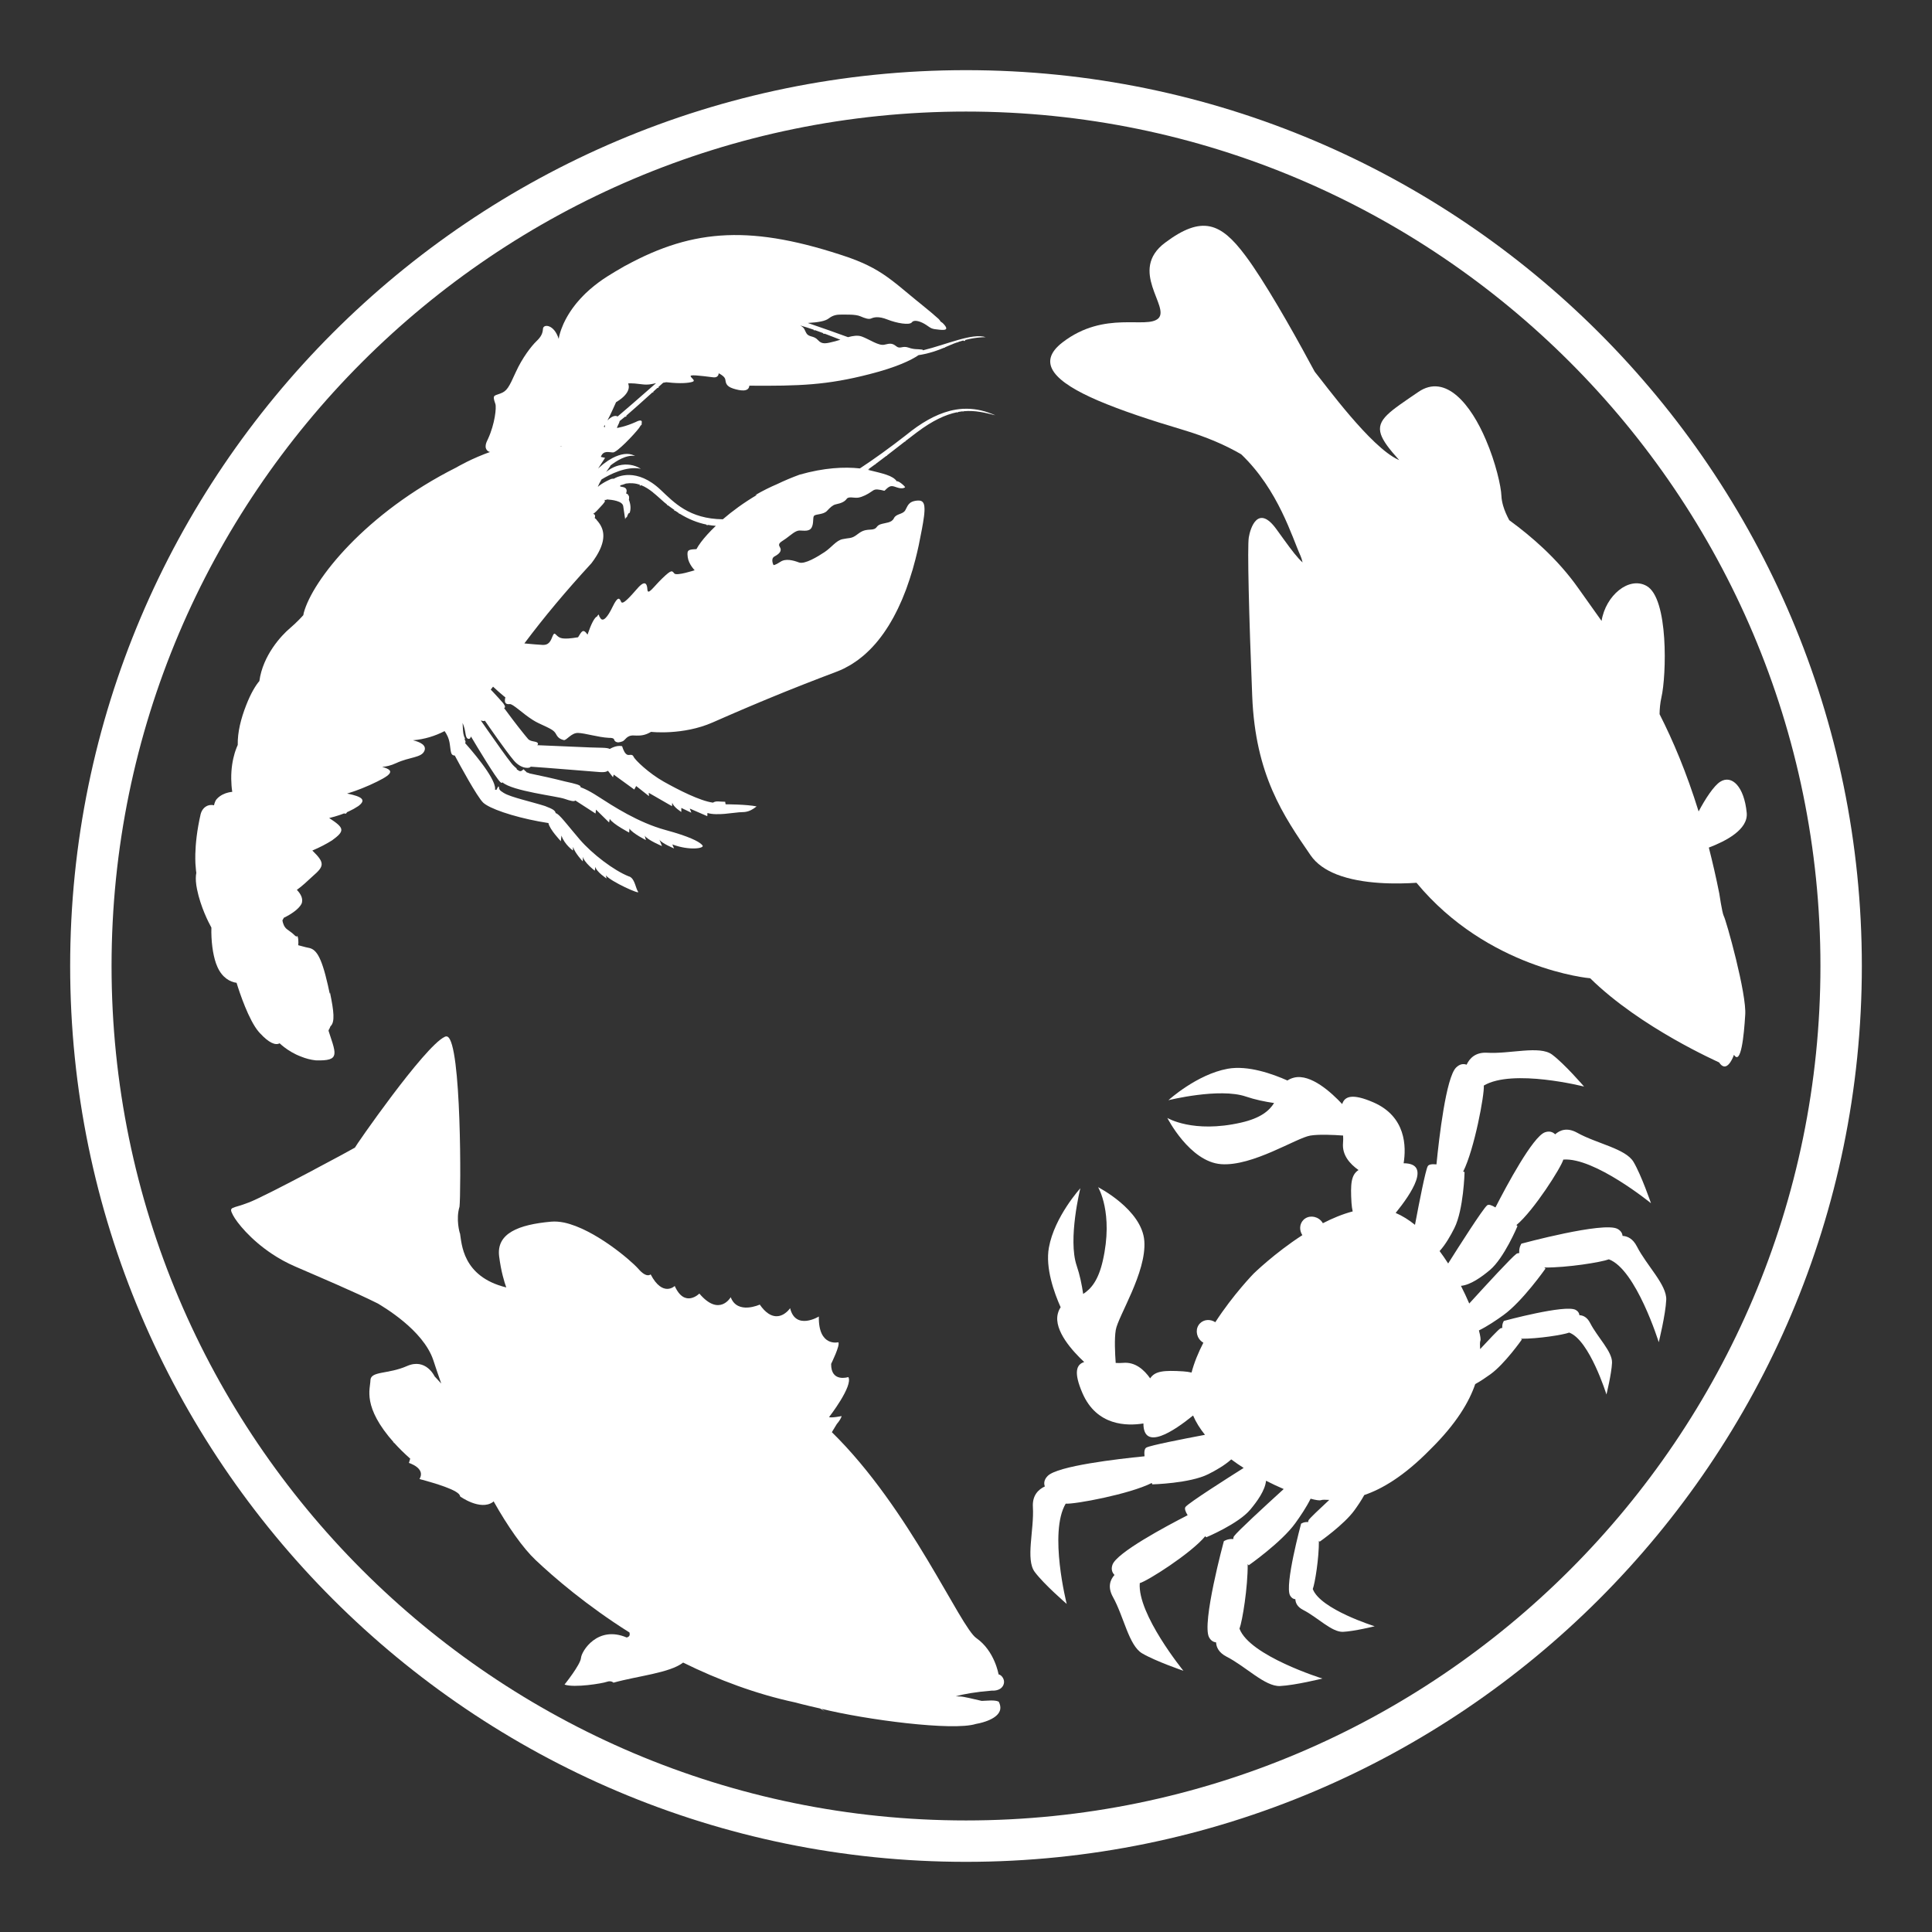
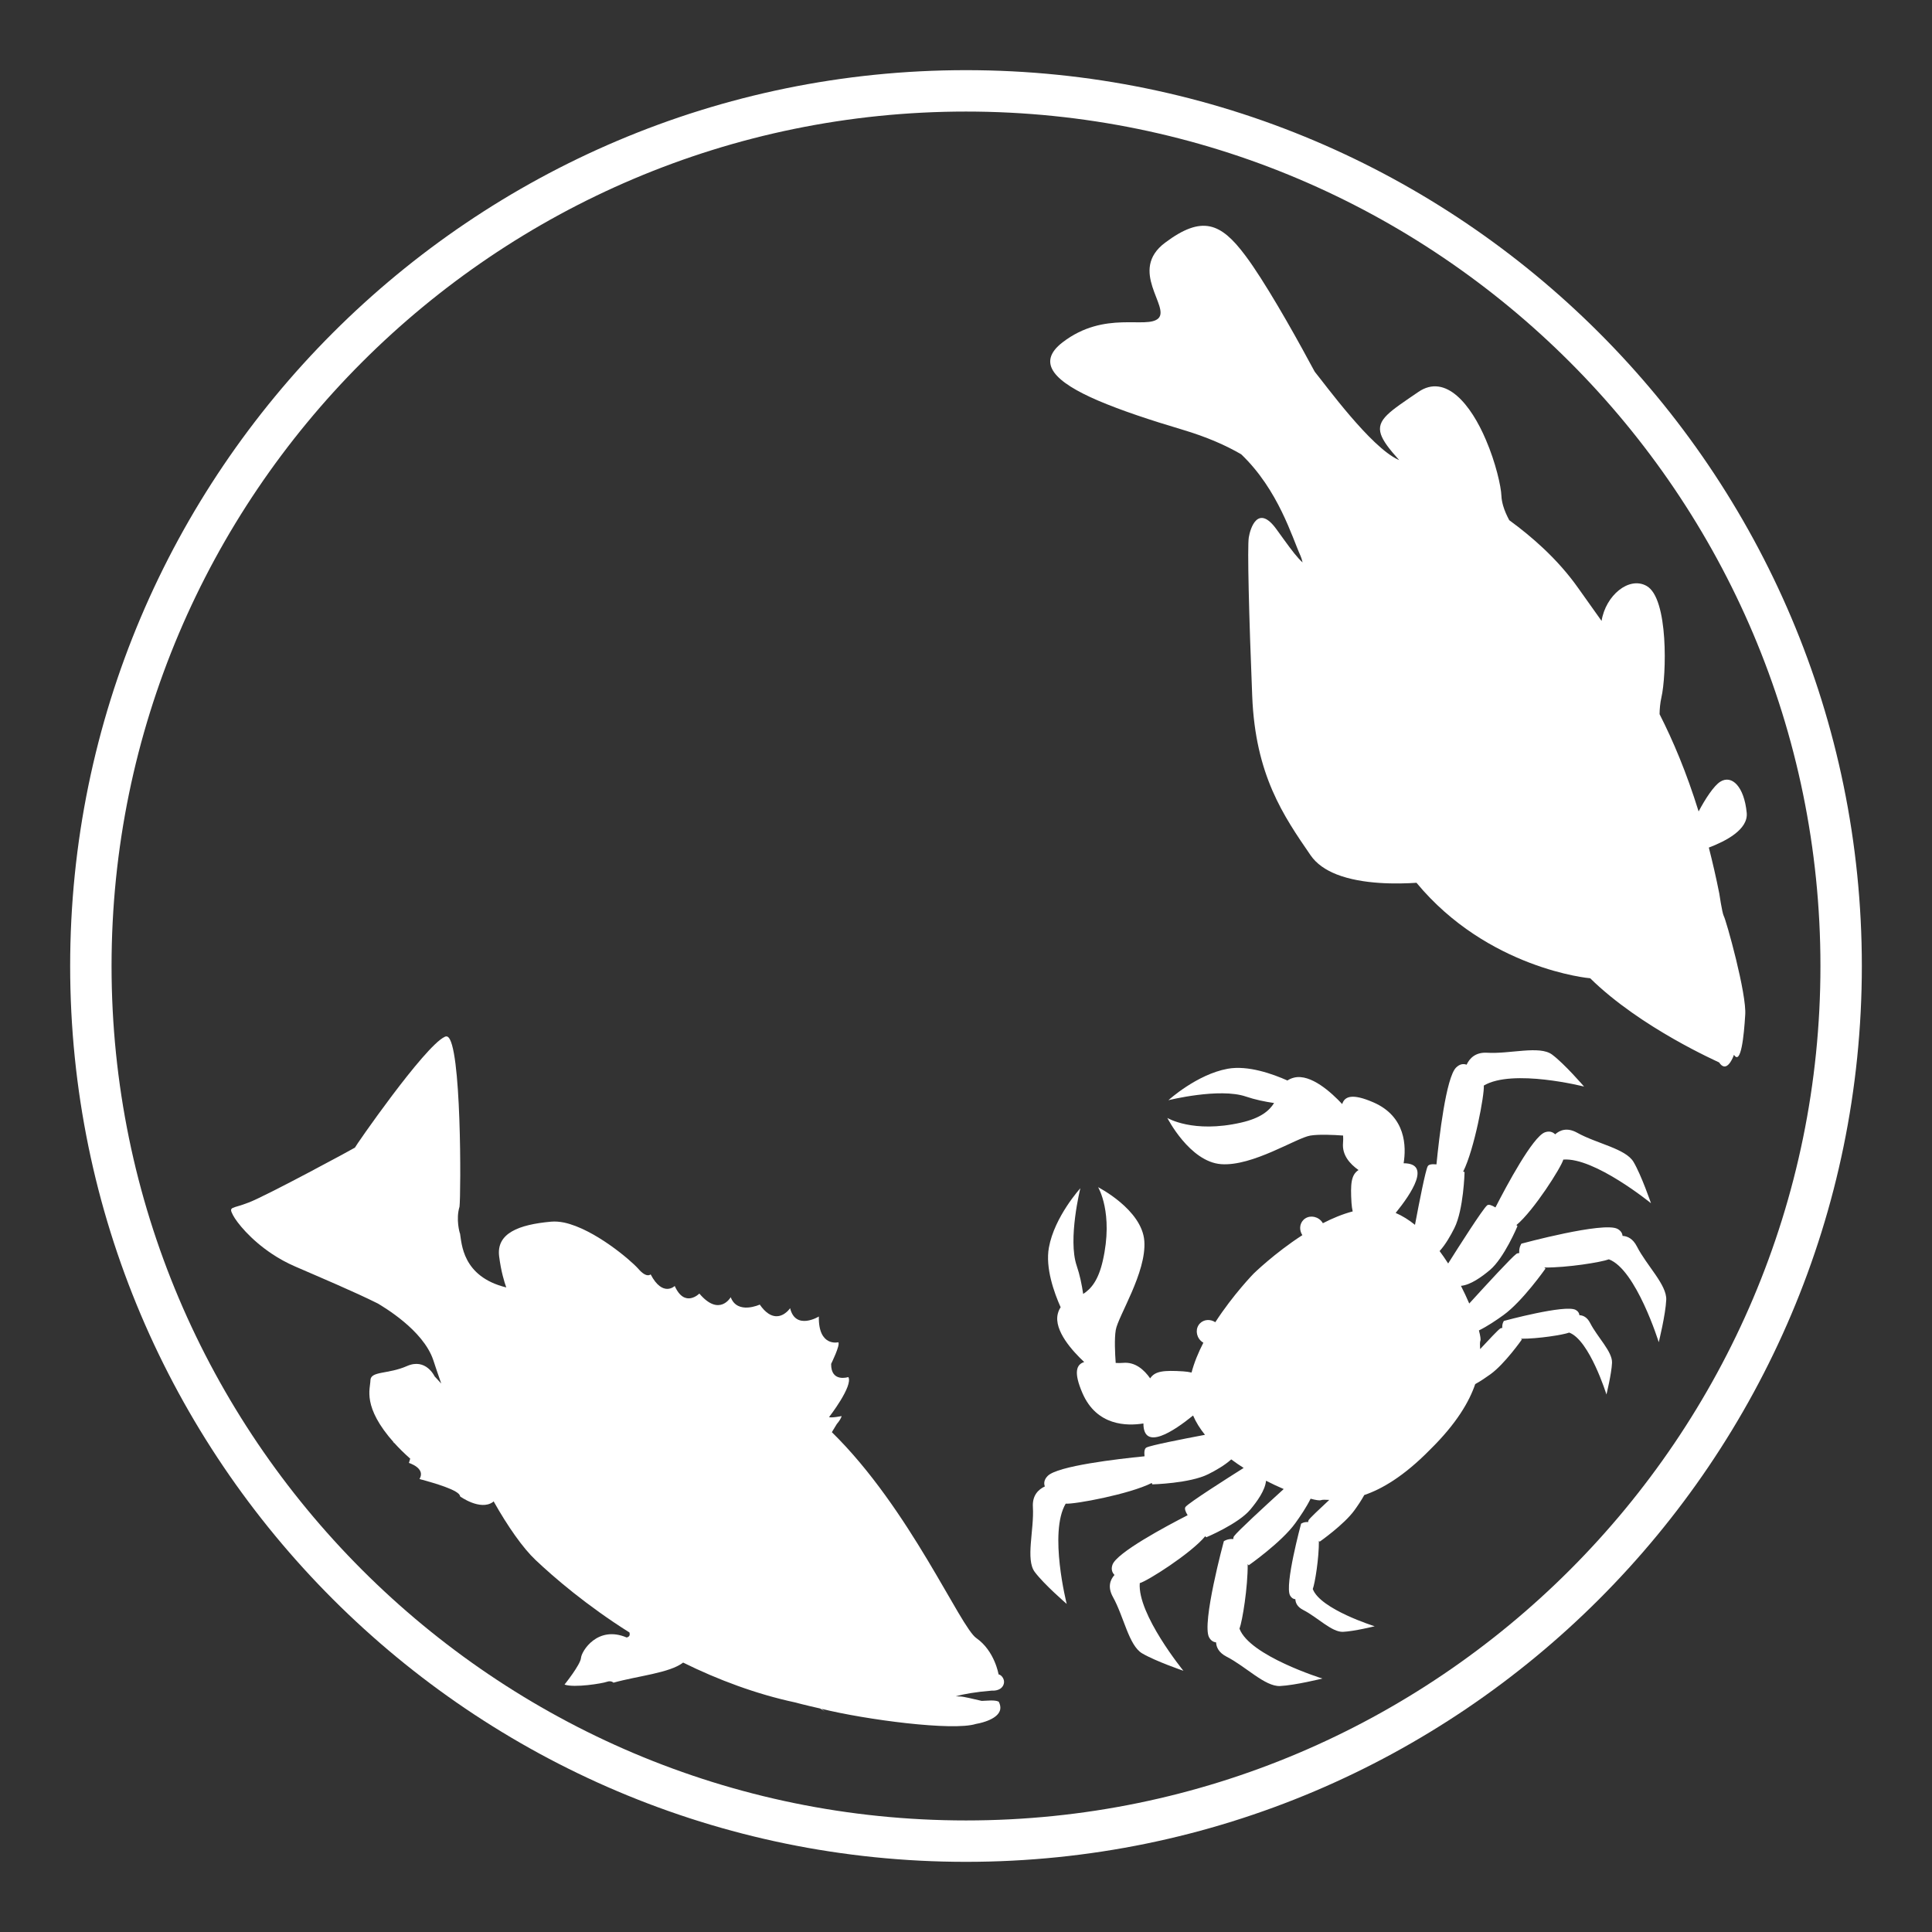
<svg xmlns="http://www.w3.org/2000/svg" version="1.1" id="Ebene_5" x="0px" y="0px" width="140px" height="140px" viewBox="0 0 140 140" enable-background="new 0 0 140 140" xml:space="preserve">
  <rect x="0" y="0" width="140" height="140" fill="#333333" stroke="none" />
  <path fill="#FFFFFF" d="M16.89,88.068c0.268,0.509,1.251,1.752,2.822,2.795c0.5,0.334,1.061,0.646,1.672,0.91  c1.801,0.785,4.257,1.814,6.006,2.689c0.367,0.23,3.272,1.903,4.009,4.099c0.13,0.388,0.318,0.978,0.575,1.695  c-0.16-0.172-0.321-0.345-0.48-0.519c-0.004,0.001-0.624-1.354-2.003-0.748c-1.383,0.61-2.632,0.344-2.649,1.038  c-0.003,0.598-0.623,1.895,1.71,4.516c-0.06-0.009-0.093-0.012-0.093-0.013c0.037,0.011,0.075,0.022,0.114,0.035  c0.325,0.359,0.702,0.736,1.153,1.135c-0.032,0.103-0.064,0.205-0.095,0.308c-0.001,0.002,1.239,0.376,0.768,1.167  c0.002,0,0.026,0.004,0.074,0.02c0.039,0.016,0.087,0.03,0.158,0.042c0.689,0.197,2.701,0.743,2.707,1.194  c-0.005,0.007,1.458,1.053,2.369,0.42c0.021-0.014,0.044-0.038,0.062-0.059c1.027,1.826,2.126,3.39,3.042,4.253  c1.323,1.254,3.713,3.308,6.802,5.25c0.078,0.291-0.112,0.322-0.172,0.357c-0.009,0.002-0.021,0.002-0.028,0.007  c-2.106-0.897-3.273,0.984-3.312,1.482c-0.038,0.489-1.193,1.93-1.194,1.929c0.709,0.252,2.74-0.08,3.063-0.199  c0.325-0.115,0.483,0.062,0.484,0.062c1.747-0.489,4.074-0.699,5.048-1.456c2.538,1.254,5.323,2.289,8.089,2.881  c-0.001,0,0.726,0.197,1.843,0.447c0.011,0.007,0.022,0.013,0.033,0.021c0.108,0.067,0.218,0.134,0.326,0.2  c-0.089-0.067-0.177-0.133-0.266-0.2c3.19,0.792,9.539,1.625,11.191,1.097c0,0.001,1.641-0.25,1.765-1.078  c0.023-0.156-0.007-0.333-0.109-0.53c0.001-0.001-0.158-0.123-0.768-0.084c-0.108,0.006-0.271,0.017-0.469,0.022  c-0.563-0.132-1.316-0.313-1.522-0.316c-0.084-0.002-0.212-0.005-0.365-0.016c0.571-0.159,1.416-0.314,2.632-0.413  c0,0,0.569,0.058,0.797-0.346c0.227-0.402-0.095-0.797-0.318-0.83c-0.002-0.001-0.276-1.686-1.599-2.62  c-1.169-0.771-4.806-9.37-10.482-14.931c0.12-0.198,0.241-0.398,0.361-0.595c0.003-0.001,0.004-0.002,0.004-0.005  c0.012-0.014,0.027-0.028,0.037-0.043c0.014-0.018,0.022-0.029,0.035-0.045c0.023-0.031,0.045-0.056,0.064-0.084  c0.02-0.029,0.037-0.057,0.055-0.08c0.02-0.025,0.03-0.051,0.046-0.075c0.014-0.024,0.027-0.047,0.037-0.067  c0.01-0.023,0.022-0.039,0.029-0.058c0.016-0.037,0.024-0.065,0.032-0.084c0.007-0.019,0.006-0.031,0.007-0.03  c-0.001,0.002-0.779,0.155-0.907,0.069c0.004-0.001,1.754-2.257,1.395-2.897c0,0-1.267,0.419-1.247-0.956  c-0.001,0,0.672-1.358,0.523-1.566c0.005,0.003-1.458,0.366-1.414-1.866c0.004,0.003-1.687,1.029-2.082-0.602  c0,0-0.088,0.131-0.242,0.268c-0.36,0.322-1.112,0.69-1.958-0.53c0.004,0-1.618,0.75-2.104-0.534  c0.003-0.006-0.818,1.452-2.273-0.265c0.003-0.002-1.058,1.077-1.784-0.549c0.004-0.001-0.865,0.841-1.746-0.841  c0.001,0-0.286,0.308-0.903-0.415c-0.55-0.617-3.173-2.86-5.358-3.337c-0.004,0-0.009-0.001-0.015-0.003  c-0.321-0.065-0.637-0.09-0.937-0.064c-2.361,0.212-3.969,0.846-3.766,2.506c0.142,1.117,0.381,1.882,0.518,2.26  c-3.21-0.784-3.226-3.221-3.353-3.921c-0.002,0-0.005-0.001-0.011-0.002c0-0.002,0-0.003,0-0.005c-0.001,0-0.307-0.987-0.024-1.927  c0.107-0.895,0.155-11.891-0.881-12.322c-0.058-0.021-0.123-0.018-0.193,0.018c-1.481,0.693-6.531,8-6.506,8.028  c0.006,0.018-6.453,3.51-7.69,3.974C16.799,87.623,16.536,87.393,16.89,88.068z M60.981,102.623  C60.981,102.624,60.981,102.624,60.981,102.623c0.001-0.001,0.002-0.003,0.002-0.004C60.983,102.62,60.982,102.621,60.981,102.623z" />
-   <path fill="#FFFFFF" d="M22.872,76.837c0.457,0.015,0.778-0.007,0.995-0.074c-0.001,0.002,0.001,0,0,0.001  c0.006-0.001,0.012-0.007,0.018-0.008c0.042-0.012,0.077-0.028,0.11-0.046c0.008-0.006,0.02-0.008,0.027-0.014  c0.077-0.044,0.13-0.102,0.165-0.171c0.004-0.008,0.005-0.019,0.01-0.024c0.012-0.029,0.022-0.059,0.028-0.093  c0.003-0.009,0.004-0.02,0.006-0.03c0.014-0.084,0.007-0.187-0.011-0.301c-0.002-0.016-0.005-0.031-0.009-0.048  c-0.01-0.043-0.018-0.096-0.032-0.146c-0.004-0.017-0.009-0.038-0.013-0.057c-0.018-0.067-0.04-0.145-0.062-0.219  c-0.135-0.43-0.232-0.725-0.295-0.909c0,0,0.005-0.037,0.004-0.037c0.01-0.003,0.024-0.081,0.034-0.087  c0.043-0.021,0.092-0.236,0.124-0.229c-0.002,0.001,0.001,0,0.001,0l0,0c0.296-0.307,0.23-1.032-0.06-2.423  c-0.002-0.014-0.013,0.105-0.017,0.093c-0.042-0.197-0.086-0.412-0.136-0.632c-0.499-2.195-0.889-2.612-1.417-2.705  c-0.263-0.046-0.529-0.142-0.731-0.184c0.03-0.249,0.004-0.654-0.092-0.676c0.001,0,0,0,0,0c-0.001,0-0.009,0.078-0.01,0.074  c-0.038-0.064-0.086-0.039-0.135-0.093c-0.014-0.015-0.031-0.032-0.047-0.047c-0.04-0.038-0.079-0.076-0.122-0.11  c-0.02-0.016-0.038-0.03-0.057-0.047c-0.051-0.038-0.101-0.074-0.151-0.112c-0.066-0.047-0.137-0.099-0.203-0.149  c-0.204-0.157-0.291-0.418-0.329-0.637c0.037-0.069,0.069-0.131,0.101-0.19c0.589-0.284,1.095-0.656,1.279-1.005  c0.166-0.377-0.082-0.763-0.333-1.019c0.384-0.274,0.748-0.619,1.147-0.988c0.833-0.724,0.91-0.956-0.025-1.862  c0.542-0.229,1.038-0.489,1.432-0.739c0.971-0.704,0.872-0.906-0.213-1.617c0.03-0.008,0.058-0.015,0.087-0.023  c0.059-0.015,0.12-0.03,0.177-0.046c0.03-0.007,0.059-0.016,0.087-0.023c0.01-0.002,0.02-0.006,0.031-0.008  c0.041-0.012,0.082-0.026,0.123-0.038c0.058-0.017,0.118-0.036,0.171-0.053c0.048-0.017,0.096-0.032,0.143-0.047  c0.035-0.013,0.071-0.026,0.106-0.039c0.048-0.018,0.096-0.035,0.143-0.054c0.006-0.003,0.014-0.004,0.02-0.008  c0.026,0.021,0.062,0.03,0.098,0.022c0.052-0.012,0.091-0.053,0.1-0.103c0.022-0.011,0.039-0.019,0.064-0.029  c0.03-0.014,0.06-0.027,0.089-0.041c0.072-0.033,0.134-0.064,0.202-0.102c0.034-0.019,0.073-0.036,0.106-0.054  c0.014-0.009,0.026-0.015,0.042-0.022c0.114-0.064,0.221-0.13,0.324-0.198c0.577-0.431,0.325-0.681-0.815-0.908  c0.04-0.009,0.083-0.024,0.124-0.038c0.106-0.034,0.211-0.067,0.321-0.104c0.054-0.02,0.111-0.04,0.167-0.058  c0.112-0.039,0.228-0.085,0.344-0.129c0.052-0.021,0.106-0.041,0.158-0.062c0.171-0.071,0.346-0.144,0.528-0.223  c1.595-0.724,1.916-1.043,0.9-1.317c0.295-0.023,0.62-0.091,1.016-0.275c0.99-0.458,1.828-0.379,2.044-0.885  c0.173-0.404-0.291-0.64-0.829-0.769c0.846-0.072,1.604-0.309,2.292-0.665c0.127,0.174,0.324,0.502,0.38,0.958  c0.085,0.69,0.094,0.773,0.344,0.817c0.001-0.006,0.004-0.014,0.006-0.022c0.361,0.681,1.627,3.008,2.064,3.428  c0.053,0.052,0.124,0.103,0.209,0.157c0.736,0.469,2.621,1.036,4.524,1.326c0.068,0.444,0.899,1.315,0.9,1.316  c0-0.001,0-0.104,0.043-0.41c0.213,0.643,0.831,1.085,0.832,1.085c0.001,0.001-0.001-0.002,0.01-0.261  c0.121,0.431,0.698,1.046,0.698,1.046s0.011-0.154,0.026-0.334c0.036,0.381,0.847,1.013,0.849,1.01c0,0,0.002,0.001,0.037-0.279  c0.087,0.367,0.816,0.843,0.814,0.843c-0.002,0.001,0.001-0.001-0.046-0.223c0.353,0.445,2.52,1.423,2.335,1.186  c-0.02-0.028-0.039-0.061-0.058-0.101c-0.005-0.012-0.01-0.024-0.016-0.035c-0.015-0.034-0.028-0.072-0.043-0.11  c-0.003-0.008-0.007-0.016-0.009-0.025c-0.114-0.323-0.23-0.77-0.552-0.846c-1.076-0.424-2.646-1.62-3.555-2.675  c-0.227-0.263-0.433-0.514-0.621-0.739l0,0c-0.081-0.097-0.159-0.191-0.233-0.282c-0.021-0.022-0.04-0.046-0.059-0.07  c-0.058-0.069-0.114-0.138-0.168-0.2c-0.017-0.025-0.04-0.049-0.059-0.07c-0.13-0.153-0.245-0.278-0.341-0.37  c-0.014-0.013-0.026-0.024-0.039-0.036c-0.033-0.031-0.065-0.056-0.094-0.076c-0.011-0.009-0.024-0.016-0.034-0.024  c-0.036-0.022-0.069-0.036-0.095-0.039c-0.034-0.167-0.128-0.274-0.769-0.515c-0.959-0.307-2.484-0.639-2.966-0.936  c-0.03-0.018-0.056-0.032-0.082-0.048c0.001-0.002,0.005-0.001,0.005-0.002c-0.015-0.01-0.029-0.019-0.044-0.028  c-0.025-0.013-0.05-0.034-0.073-0.048c-0.022-0.012-0.042-0.039-0.064-0.049c-0.021-0.008-0.037-0.054-0.057-0.061  c-0.02-0.007-0.024-0.078-0.041-0.085c-0.018-0.005-0.009-0.141-0.024-0.146c-0.017-0.006-0.029-0.009-0.043-0.012  c-0.013-0.005-0.058,0.119-0.069,0.117c-0.013-0.003-0.049,0.122-0.061,0.122c-0.01-0.001-0.022-0.004-0.03-0.004  c-0.01-0.001-0.018-0.002-0.024-0.001c-0.007,0-0.015,0.001-0.02-0.001c-0.007,0.002-0.013-0.001-0.016,0.002  c-0.006,0.003-0.007-0.002-0.009,0c-0.005,0.002-0.008,0.002-0.008,0.001c0.009-0.055,0.013-0.114,0.001-0.18  c-0.005-0.051-0.02-0.104-0.039-0.158c-0.006-0.02-0.008-0.037-0.014-0.057c-0.023-0.073-0.056-0.151-0.092-0.228  c-0.002-0.005-0.001-0.009-0.006-0.016c-0.032-0.069-0.069-0.141-0.11-0.215c-0.009-0.02-0.015-0.035-0.027-0.052l0,0  c-0.358-0.643-0.969-1.412-1.423-1.95l0,0c-0.002-0.002-0.003-0.004-0.005-0.006c-0.022-0.026-0.04-0.049-0.061-0.072  c-0.03-0.038-0.062-0.071-0.09-0.105c-0.097-0.114-0.18-0.21-0.25-0.286c-0.01-0.012-0.019-0.021-0.029-0.033  c-0.008-0.009-0.019-0.021-0.028-0.031c0.01-0.004,0.019-0.011,0.024-0.019c0.001-0.001,0.002-0.008,0.003-0.01  c0.007-0.013,0.009-0.026,0.011-0.043c0.001-0.004-0.004-0.009-0.003-0.012c0.001-0.019-0.003-0.043-0.005-0.069  c0-0.002-0.015-0.01-0.015-0.012c-0.003-0.027-0.048-0.071-0.039-0.1c0,0,0.001,0,0,0c0.007-0.028,0.013-0.056,0.02-0.083  c-0.236-0.373-0.093-1.135-0.241-1.534c-0.009-0.002-0.017-0.005-0.025-0.007c-0.015-0.004-0.068,0.154-0.077,0.132  c0.044-0.034,0.042,0.13,0.086,0.095c0.093,0.209,0.229,0.554,0.267,0.802c0.056,0.381,0.093,0.55,0.271,0.562  c0.08,0.004,0.114-0.073,0.155-0.173c0.457,0.771,1.779,2.97,2.126,3.303c0.085,0.075,0.124,0.068,0.153,0.018  c0.737,0.642,3.939,0.997,4.502,1.196c0.448,0.155,0.694,0.214,0.781,0.119c0.488,0.315,0.976,0.631,1.463,0.946  c0.011-0.094,0.023-0.189,0.034-0.284c0.317,0.311,0.634,0.621,0.95,0.931c0.002-0.001,0.001-0.001,0.046-0.259  c0.231,0.383,1.41,0.991,1.408,0.992c0,0-0.001-0.002,0.018-0.288c0.255,0.369,1.195,0.83,1.194,0.832c0,0-0.001,0-0.083-0.318  c0.193,0.312,1.252,0.754,1.251,0.753c0.001-0.001-0.068-0.157-0.19-0.467c0.153,0.26,1.062,0.638,1.062,0.638  c-0.001,0.001,0-0.001-0.125-0.291c1.255,0.467,2.325,0.28,2.194,0.084c-0.019-0.027-0.044-0.059-0.082-0.092  c0-0.002-0.001-0.001-0.002-0.003c-0.001,0.001,0,0,0,0c-0.229-0.211-0.872-0.564-2.586-1.029c-1.995-0.54-3.823-1.738-4.906-2.436  c-0.386-0.252-0.683-0.411-0.907-0.518l0,0c-0.003,0-0.002-0.003-0.003-0.002c-0.153-0.073-0.275-0.118-0.362-0.149  c0.005-0.011,0.006-0.025,0.006-0.035c-0.001-0.003-0.003-0.004-0.001-0.006c-0.001-0.011-0.007-0.02-0.012-0.031  c-0.003-0.002-0.004-0.006-0.008-0.01c-0.008-0.009-0.02-0.02-0.032-0.028c-0.003-0.003-0.006-0.005-0.009-0.007  c-0.016-0.012-0.039-0.023-0.065-0.035c-0.004-0.003-0.01-0.005-0.016-0.007c-0.021-0.01-0.048-0.018-0.076-0.03  c-0.008-0.004-0.016-0.007-0.024-0.01c-0.183-0.061-0.478-0.13-0.912-0.225c-0.754-0.194-1.753-0.417-2.538-0.576l0,0  c-0.021-0.003-0.035-0.021-0.054-0.024c-0.062-0.012-0.115-0.052-0.176-0.064c-0.019-0.002-0.022-0.06-0.043-0.064  c-0.068-0.013-0.11-0.127-0.172-0.146c-0.002-0.001-0.002-0.001-0.004-0.001c-0.254,0.28-0.355,0.043-0.476,0.018  c0.015-0.098-0.098-0.123-0.288-0.331c-0.025-0.03-0.06-0.066-0.099-0.116l0,0c-0.344-0.429-1.141-1.554-1.719-2.384l0,0  c-0.088-0.127-0.17-0.244-0.246-0.353c-0.014-0.016-0.029-0.041-0.041-0.059c-0.028-0.039-0.058-0.08-0.081-0.116  c-0.013-0.019-0.027-0.037-0.039-0.055c-0.024-0.034-0.049-0.071-0.071-0.102c0-0.019-0.004-0.033-0.006-0.053  c0.09,0.059,0.191,0.072,0.275,0.028c0.308,0.449,1.491,2.162,2.091,2.878c0.575,0.681,1.22,0.572,1.22,0.454  c1.035,0.068,4.452,0.349,5.023,0.393c0.341,0.023,0.481-0.022,0.582-0.097c0.181,0.225,0.364,0.469,0.365,0.469  c0.017-0.064,0.035-0.128,0.053-0.191c0.496,0.361,0.993,0.722,1.49,1.083c0.046-0.085,0.092-0.169,0.137-0.254  c0.309,0.244,0.619,0.489,0.929,0.733c-0.006-0.081-0.011-0.161-0.018-0.242c0.562,0.323,1.124,0.646,1.685,0.97  c-0.001,0.001-0.001,0,0.018-0.26c0.078,0.319,0.659,0.678,0.658,0.679c-0.001-0.098,0-0.197,0-0.294  c0.242,0.116,0.484,0.232,0.726,0.348c-0.038-0.1-0.075-0.2-0.112-0.3c0.422,0.183,0.845,0.366,1.268,0.55  c-0.002,0.002,0-0.001,0.011-0.231c0.68,0.214,1.906-0.029,2.291-0.049c0.126-0.005,0.249-0.009,0.375-0.02  c0.011,0.001,0.023-0.001,0.035-0.003c0.034-0.005,0.066-0.01,0.099-0.016c0.014-0.001,0.029-0.004,0.044-0.008  c0.033-0.008,0.065-0.019,0.1-0.028c0.015-0.006,0.035-0.008,0.051-0.015c0.033-0.012,0.068-0.027,0.103-0.043  c0.018-0.008,0.039-0.019,0.058-0.026c0.033-0.018,0.071-0.038,0.107-0.061c0.021-0.011,0.045-0.026,0.068-0.04  c0.036-0.023,0.075-0.052,0.113-0.079c0.018-0.012,0.035-0.024,0.055-0.039c-0.002,0.002-0.007,0.003-0.008,0.003  c0.023-0.018,0.047-0.031,0.071-0.052c-0.711-0.149-2.249-0.155-2.247-0.153c0-0.001-0.001,0-0.03-0.184  c-0.434,0.003-0.638-0.09-0.886,0.064c-0.942-0.127-2.485-0.915-3.564-1.52c-1.08-0.608-2.085-1.57-2.186-1.809  c-0.103-0.238-0.322-0.07-0.471-0.148c-0.148-0.078-0.26-0.287-0.363-0.616c-0.227-0.047-0.446,0.003-0.627,0.074  c0-0.001,0.002-0.002,0.003-0.003c-0.011,0.004-0.021,0.01-0.031,0.014c-0.048,0.02-0.089,0.039-0.131,0.059  c-0.011,0.006-0.022,0.012-0.034,0.019c-0.027,0.011-0.052,0.029-0.076,0.042c-0.015-0.01-0.038-0.022-0.063-0.031  c-0.006-0.002-0.011-0.003-0.017-0.006c-0.033-0.013-0.07-0.021-0.113-0.025c-0.007-0.001-0.016,0-0.023-0.004  c-0.041-0.004-0.089-0.011-0.141-0.014c-0.007-0.001-0.012-0.001-0.02-0.001c-0.055-0.004-0.118-0.007-0.189-0.009  c-0.018,0.002-0.036-0.001-0.055-0.001c-0.209-0.006-0.468-0.008-0.78-0.021c-0.939-0.037-3.04-0.132-3.865-0.164  c0.041-0.018,0.066-0.043,0.066-0.078c0.012-0.238-0.444-0.131-0.689-0.34c-0.057-0.062-0.111-0.127-0.167-0.198  c-0.013-0.017-0.028-0.034-0.042-0.05c-0.043-0.052-0.086-0.104-0.13-0.159c-0.546-0.673-1.164-1.507-1.428-1.866  c0.086-0.029,0.113-0.109-0.061-0.347c-0.211-0.246-0.49-0.549-0.708-0.782l0,0c-0.005-0.005-0.01-0.009-0.015-0.017  c-0.043-0.046-0.084-0.09-0.122-0.129c-0.001-0.002-0.002-0.003-0.005-0.005c-0.02-0.021-0.038-0.039-0.054-0.058  c0.056-0.071,0.112-0.14,0.167-0.211c0.208,0.196,0.528,0.482,0.757,0.67c0,0.002,0.001,0.002,0.001,0.001  c0.049,0.039,0.095,0.076,0.134,0.104c-0.11,0.416,0.045,0.52,0.317,0.488c0.228-0.028,0.923,0.679,1.668,1.149l0,0l0,0  c0.067,0.039,0.131,0.081,0.198,0.117c0.01,0.005,0.02,0.012,0.03,0.017c0.068,0.037,0.138,0.075,0.207,0.106  c0.89,0.412,1.104,0.501,1.26,0.8c0.157,0.301,0.349,0.358,0.546,0.418c0.195,0.058,0.542-0.533,1.043-0.517  c0.5,0.013,1.481,0.319,2.219,0.355c0.512-0.006,0.327,0.158,0.485,0.263c0.157,0.105,0.303,0.065,0.511-0.006  c0.208-0.073,0.298-0.459,0.829-0.428s0.816-0.016,1.247-0.263c0.001,0.004,2.313,0.264,4.462-0.682  c0.296-0.13,0.628-0.277,0.983-0.43c0-0.001,0.003-0.001,0.002-0.001c0.176-0.075,0.361-0.157,0.549-0.238  c0.002-0.004,0.004,0,0.004-0.002c0.186-0.08,0.376-0.16,0.571-0.245c0.01-0.005,0.021-0.007,0.03-0.013  c0.193-0.083,0.389-0.165,0.59-0.251c0.004-0.001,0.01-0.003,0.014-0.006c0.203-0.085,0.408-0.174,0.619-0.26  c0.007-0.003,0.014-0.007,0.022-0.01c0.204-0.085,0.409-0.171,0.616-0.256l0,0c0.004,0,0.008-0.002,0.01-0.004  c0.005-0.003,0.016-0.003,0.022-0.01l0,0c1.653-0.686,3.436-1.381,4.959-1.955c0.179-0.067,0.352-0.144,0.523-0.227  c0.057-0.03,0.114-0.061,0.17-0.092c0.11-0.06,0.225-0.116,0.332-0.183c0.067-0.042,0.129-0.086,0.196-0.128  c0.095-0.06,0.189-0.125,0.284-0.191c0.069-0.052,0.134-0.105,0.203-0.157c0.086-0.067,0.171-0.132,0.256-0.207  c0.07-0.06,0.135-0.122,0.203-0.184c0.079-0.073,0.158-0.148,0.234-0.223c0.067-0.069,0.135-0.139,0.2-0.209  c0.072-0.079,0.145-0.156,0.216-0.239c0.066-0.076,0.131-0.155,0.195-0.234c0.07-0.084,0.134-0.17,0.199-0.256  c0.063-0.083,0.127-0.171,0.189-0.259c0.062-0.088,0.124-0.178,0.183-0.27c0.061-0.091,0.124-0.188,0.183-0.284  c0.057-0.092,0.112-0.187,0.167-0.281c0.059-0.104,0.12-0.206,0.177-0.311c0.051-0.093,0.103-0.194,0.151-0.29  c0.059-0.113,0.116-0.224,0.172-0.34c0.046-0.095,0.091-0.195,0.134-0.293c0.057-0.124,0.113-0.244,0.168-0.373  c0.038-0.092,0.076-0.185,0.112-0.279c0.056-0.14,0.116-0.28,0.168-0.423c0.02-0.052,0.035-0.105,0.056-0.158  c0.14-0.386,0.272-0.783,0.394-1.197c0.012-0.034,0.022-0.069,0.033-0.102c0.048-0.168,0.093-0.342,0.139-0.513  c0.023-0.088,0.047-0.168,0.07-0.254c-0.001,0.003-0.002,0.003-0.003,0.007c0.083-0.324,0.162-0.653,0.234-0.992  c0.184-0.912,0.316-1.572,0.377-2.059c0,0,0,0,0.001,0.001c0.008-0.062,0.015-0.123,0.021-0.179  c0.004-0.022,0.004-0.041,0.006-0.064c0.006-0.05,0.008-0.096,0.011-0.141c0.002-0.022,0.004-0.047,0.004-0.07  c0.002-0.055,0.003-0.109,0.002-0.156c0-0.017,0-0.029-0.003-0.043c0-0.033-0.005-0.073-0.007-0.101  c-0.001-0.016-0.003-0.032-0.005-0.048c-0.006-0.038-0.011-0.076-0.022-0.107c-0.001-0.009-0.006-0.015-0.008-0.023  c-0.008-0.024-0.02-0.05-0.028-0.071c-0.005-0.009-0.011-0.017-0.015-0.027c-0.015-0.025-0.03-0.047-0.048-0.065  c-0.003-0.003-0.007-0.006-0.01-0.009c-0.015-0.015-0.033-0.031-0.054-0.041c-0.007-0.005-0.013-0.006-0.021-0.011  c-0.023-0.011-0.048-0.022-0.077-0.029c0,0.001-0.003,0.001-0.004,0c-0.026-0.006-0.056-0.011-0.086-0.012  c-0.006,0.002-0.019-0.002-0.025-0.001c-0.034,0-0.066-0.001-0.104,0.002c-0.667,0.056-0.696,0.399-0.88,0.707  c-0.184,0.308-0.653,0.229-0.821,0.574c-0.167,0.346-0.591,0.313-0.972,0.438c-0.38,0.128-0.175,0.371-0.764,0.388  c-0.109,0.002-0.2,0.016-0.283,0.031c0-0.002,0.003-0.001,0.004-0.003c-0.018,0.003-0.033,0.008-0.052,0.012  c-0.019,0.007-0.04,0.007-0.058,0.014c-0.029,0.008-0.06,0.019-0.088,0.029c-0.011,0.006-0.027,0.007-0.039,0.014  c-0.039,0.017-0.074,0.032-0.108,0.051c-0.012,0.006-0.024,0.014-0.037,0.022c-0.021,0.011-0.045,0.025-0.064,0.039  c-0.014,0.01-0.029,0.019-0.043,0.029c-0.02,0.014-0.038,0.027-0.058,0.041c-0.022,0.016-0.049,0.035-0.072,0.052  c-0.016,0.011-0.034,0.025-0.052,0.038c-0.035,0.024-0.07,0.05-0.107,0.075c-0.314,0.21-0.483,0.146-0.939,0.247  c-0.458,0.102-0.778,0.589-1.284,0.929c-0.505,0.337-1.448,0.909-1.861,0.757c-0.416-0.155-0.962-0.304-1.344-0.049  c-0.38,0.254-0.502,0.239-0.503,0.238c0.001,0.001-0.238-0.456,0.071-0.624c0.306-0.168,0.573-0.378,0.391-0.673  c-0.182-0.296,0.082-0.366,0.439-0.624c0.36-0.26,0.689-0.583,0.987-0.583c0.297,0,0.71,0.101,0.88-0.225  c0.168-0.327,0.053-0.733,0.181-0.852c0.131-0.117,0.676-0.075,0.922-0.34c0.245-0.265,0.433-0.432,0.632-0.476  c0.46-0.095,0.663-0.213,0.804-0.405c0.145-0.193,0.534-0.039,0.835-0.084c0.303-0.048,0.69-0.249,0.935-0.426  c0.242-0.177,0.325-0.199,0.701-0.131c0.374,0.069,0.17,0.124,0.453-0.119c0.281-0.24,0.412-0.163,0.734-0.058  c0.322,0.104,0.501,0.04,0.569-0.014c0.003-0.002,0.002-0.008-0.002-0.014c0,0-0.001-0.003-0.002-0.004s-0.002-0.004-0.002-0.004  c-0.003-0.007-0.007-0.012-0.013-0.02c-0.003-0.005-0.005-0.009-0.011-0.014c-0.007-0.008-0.014-0.018-0.023-0.028  c-0.006-0.005-0.011-0.011-0.017-0.018c-0.011-0.011-0.022-0.024-0.036-0.037c-0.006-0.009-0.012-0.011-0.021-0.02  c-0.017-0.019-0.04-0.034-0.06-0.055c-0.007-0.005-0.007-0.006-0.014-0.011c-0.028-0.026-0.06-0.047-0.093-0.075  c-0.006-0.006-0.019-0.009-0.026-0.017c-0.026-0.019-0.058-0.038-0.088-0.06c-0.014-0.008-0.032-0.012-0.045-0.021  c-0.029-0.021-0.065-0.025-0.099-0.045c-0.009-0.005-0.033,0.019-0.042,0.015c0,0,0,0-0.001,0c-0.288-0.435-1.019-0.571-2.083-0.836  c0.01-0.018,0.02-0.034,0.03-0.052c0,0.001,0.096,0.039,0.095,0.039c-0.077-0.017-0.058,0.007-0.138-0.007  c0.167-0.12,0.334-0.242,0.498-0.364c0.037-0.005,0.073-0.024,0.056-0.035c0-0.001-0.005-0.002-0.005-0.003  c0.264-0.196,0.522-0.391,0.772-0.582c0.034-0.006,0.07-0.017,0.062-0.031c-0.001-0.005-0.005-0.007-0.007-0.011  c0.108-0.084,0.214-0.166,0.319-0.247c0.012-0.005,0.02-0.012,0.02-0.015c0.323-0.25,0.637-0.494,0.94-0.729  c0.041-0.004,0.087-0.024,0.056-0.038c-0.001-0.001-0.002-0.002-0.003-0.003c0.09-0.07,0.182-0.141,0.273-0.211  c0.03-0.003,0.056-0.018,0.047-0.028c-0.002,0-0.002-0.002-0.004-0.005c0.178-0.138,0.355-0.272,0.53-0.403  c1.156-0.869,2.079-1.277,2.871-1.446c0.031,0.019,0.126,0,0.115-0.02c-0.002-0.002-0.002-0.003-0.003-0.005  c0.1-0.019,0.202-0.033,0.299-0.046c0.022,0.022,0.107,0.008,0.117-0.009c0.834-0.072,1.538,0.108,2.279,0.296  c-0.065-0.031-0.131-0.059-0.198-0.086c-0.013-0.005-0.021-0.007-0.034-0.01c-0.702-0.286-1.389-0.404-2.065-0.374  c-0.021-0.005-0.059-0.003-0.086,0.003c-0.303,0.019-0.603,0.068-0.904,0.143c-0.009,0.002-0.019,0.002-0.025,0.007  c-1.046,0.272-2.085,0.877-3.136,1.734c-1.203,0.939-2.311,1.738-3.367,2.432c-1.131-0.122-2.582-0.055-4.371,0.453  c-0.565,0.205-1.106,0.436-1.62,0.682c-0.502,0.215-1.028,0.471-1.588,0.797c0.001,0,0.052-0.01,0.129-0.018  c-0.967,0.572-1.805,1.187-2.481,1.772c-2.445-0.026-3.542-1.223-4.494-2.12c-1.749-1.662-3.158-0.97-3.408-0.818  c-0.06-0.007-0.122-0.001-0.188,0.015c0.001-0.002-0.609,0.251-0.974,0.576c0.065-0.162,0.158-0.346,0.271-0.538  c0.577-0.358,1.816-0.996,2.849-0.775c-0.018-0.012-0.035-0.022-0.055-0.034c-0.002,0.001-0.002-0.002-0.005-0.001  c-0.399-0.239-0.951-0.351-1.528-0.208c0.004-0.003,0.009-0.003,0.012-0.005c-0.018,0.005-0.038,0.012-0.056,0.017  c-0.043,0.011-0.087,0.024-0.131,0.039c-0.029,0.01-0.056,0.022-0.085,0.032c-0.043,0.018-0.085,0.032-0.126,0.052  c-0.03,0.013-0.062,0.032-0.092,0.046c-0.04,0.02-0.079,0.041-0.119,0.063c-0.035,0.02-0.066,0.041-0.1,0.064  c-0.038,0.025-0.071,0.045-0.109,0.073c-0.036,0.029-0.073,0.057-0.109,0.087c-0.002,0.002-0.006,0.005-0.007,0.006  c0.101-0.152,0.208-0.305,0.314-0.454c-0.008,0-0.017,0.002-0.026,0.002c0.429-0.341,1.176-0.813,1.805-0.707  c-0.022-0.011-0.04-0.024-0.062-0.034c-0.004,0-0.006,0.001-0.007-0.001c-0.414-0.21-0.977-0.123-1.563,0.181  c0.001-0.002,0.003-0.004,0.006-0.004c-0.006,0.004-0.014,0.011-0.022,0.013c-0.207,0.11-0.415,0.245-0.622,0.406  c-0.018,0.012-0.031,0.025-0.049,0.038c-0.099,0.078-0.194,0.16-0.291,0.25c-0.017,0.015-0.034,0.033-0.051,0.048  c-0.006,0.006-0.014,0.013-0.019,0.018c0.166-0.259,0.334-0.515,0.503-0.772c0.001-0.002,0.003-0.004,0.004-0.007  c0,0.001,0-0.001-0.307-0.07c0.18-0.498,0.587-0.324,0.884-0.322c0.29,0.001,1.537-1.312,1.869-1.75  c0.054-0.072,0.095-0.138,0.129-0.201c0.019-0.011,0.044-0.029,0.063-0.041c0.019-0.054,0.023-0.099,0.013-0.135  c0.054-0.198-0.069-0.265-0.44-0.073c-0.763,0.337-1.257,0.419-1.6,0.47c0.141-0.028,0.255-0.044,0.254-0.042  c0.013-0.136,0.16-0.317,0.19-0.503c0.114-0.086,0.243-0.189,0.392-0.315c0.03,0.017,0.13-0.025,0.104-0.042  c-0.009-0.008-0.018-0.013-0.027-0.022c0.497-0.423,1.159-1.024,1.897-1.688c0.038-0.001,0.097-0.025,0.085-0.04  c-0.006-0.007-0.013-0.012-0.016-0.021c0.099-0.09,0.202-0.181,0.306-0.275c0.04,0.005,0.105-0.023,0.093-0.039  c-0.005-0.01-0.017-0.017-0.025-0.023c0.114-0.104,0.228-0.205,0.345-0.309c0.067-0.011,0.135-0.023,0.203-0.035  c0,0,0.007-0.005,0.006-0.005c0.044,0.003,0.092,0.007,0.139,0.012c0.898,0.102,1.493,0.048,1.765-0.037  c0.271-0.083-0.057-0.256-0.121-0.398c-0.062-0.141,0.573-0.064,1.64,0.068c0.396,0.05,0.391-0.294,0.391-0.292  c0.001,0.002,0.006,0.002,0.013,0.006c0.002,0.001,0.008,0.004,0.012,0.006c0.004,0.004,0.019,0.007,0.025,0.014  c0.01,0.004,0.014,0.008,0.026,0.014c0.016,0.007,0.03,0.017,0.047,0.027c0.011,0.008,0.026,0.014,0.038,0.024  c0.014,0.007,0.025,0.018,0.04,0.026c0.01,0.007,0.025,0.015,0.036,0.026c0.014,0.009,0.028,0.024,0.042,0.032  c0.011,0.008,0.022,0.019,0.033,0.026c0.079,0.069,0.149,0.153,0.165,0.24c0.046,0.239,0.04,0.494,0.575,0.666  c0.54,0.173,1.13,0.255,1.169-0.208c3.615,0.027,5.617-0.039,8.703-0.834c1.899-0.479,3.045-1.017,3.558-1.38  c0.135-0.018,0.265-0.044,0.396-0.071c0.015-0.002,0.024-0.004,0.037-0.008c0.486-0.105,0.947-0.257,1.397-0.449  c0.042,0.002,0.107-0.014,0.075-0.033c0.067-0.028,0.135-0.058,0.202-0.088c0.095-0.043,0.189-0.081,0.282-0.119  c0.035-0.004,0.068-0.013,0.061-0.026c0.014-0.006,0.027-0.012,0.038-0.016c0.031-0.013,0.063-0.023,0.095-0.037  c0.072-0.028,0.146-0.05,0.217-0.077c0.042,0.003,0.101-0.011,0.081-0.029c0.014-0.004,0.032-0.014,0.048-0.016  c0.003-0.003,0.008-0.003,0.011-0.004c0.107-0.034,0.207-0.063,0.307-0.09c0.005,0.006,0.008,0.013,0.013,0.019  c0.014,0.031,0.141,0.014,0.126-0.011c-0.009-0.012-0.017-0.025-0.027-0.038c0.002,0.001,0.002,0,0.002,0  c0.097-0.025,0.195-0.049,0.284-0.067c0.008-0.002,0.014-0.004,0.021-0.005c0.098-0.02,0.189-0.036,0.276-0.052  c0.022-0.004,0.047-0.01,0.068-0.011c0.078-0.014,0.151-0.023,0.22-0.031c0.006-0.001,0.012-0.002,0.02-0.003  c0.073-0.01,0.143-0.016,0.204-0.02c0.016,0,0.03-0.005,0.047-0.004c0.049-0.004,0.101-0.006,0.142-0.009  c0.149-0.008,0.233-0.003,0.233-0.003c-0.967-0.334-2.878,0.545-4.555,0.948c0.001-0.005-0.001-0.012-0.007-0.016  c-0.001-0.005,0-0.01-0.005-0.012c-0.01-0.013-0.029-0.02-0.052-0.025c-0.363-0.05-0.556,0.01-0.991-0.145  c-0.437-0.152-0.596,0.134-0.877-0.093c-0.283-0.226-0.437-0.223-0.857-0.117c-0.417,0.105-1.099-0.396-1.648-0.592  c-0.291-0.105-0.635-0.048-0.993,0.048c-0.823-0.296-1.77-0.642-2.914-1.029c0.805-0.045,1.276-0.142,1.516-0.328  c0.315-0.244,0.598-0.284,0.936-0.279c0.336,0.007,0.991-0.031,1.35,0.121c0.359,0.154,0.613,0.238,0.795,0.159  c0.18-0.079,0.512-0.185,1.174,0.078c0.66,0.262,1.595,0.431,1.77,0.203c0.174-0.232,0.672-0.057,1.049,0.196  c0.378,0.252,0.348,0.284,0.977,0.342c0.044,0.002,0.079,0.009,0.116,0.008c0.009,0.001,0.019,0.002,0.029,0.001  c0.034,0.002,0.068,0.001,0.098,0.001c-0.001-0.001,0.001-0.002,0.003,0c0,0,0.002,0,0.003,0c0.029-0.001,0.052-0.003,0.076-0.007  c0.003,0.001,0.012-0.001,0.012-0.001c0.003-0.002,0.007-0.002,0.009-0.003c0.02-0.003,0.041-0.01,0.056-0.016  c0.001-0.001,0.001,0,0.004-0.001c0.001-0.002,0.003-0.002,0.004-0.003c0.013-0.007,0.025-0.016,0.034-0.026  c0.002-0.003,0.004-0.004,0.006-0.005c0.001-0.002,0.001-0.004,0.002-0.006c0.007-0.012,0.011-0.024,0.013-0.039  c0-0.002,0.001-0.003,0.001-0.004c-0.001-0.002,0-0.005-0.001-0.007c0-0.014-0.005-0.031-0.01-0.05c-0.002-0.004,0-0.006-0.002-0.01  c-0.001-0.004-0.005-0.008-0.006-0.012c-0.01-0.02-0.02-0.042-0.035-0.066c-0.002-0.002-0.004-0.006-0.004-0.008  c-0.003-0.003-0.007-0.009-0.01-0.013c-0.016-0.024-0.036-0.05-0.057-0.076c-0.004-0.006-0.01-0.01-0.014-0.017  s-0.014-0.015-0.019-0.019c-0.027-0.031-0.061-0.067-0.093-0.102c-0.006-0.005-0.018-0.012-0.023-0.017  c-0.008-0.006-0.037-0.025-0.044-0.031c-0.022-0.026-0.128-0.081-0.119-0.094c-0.001,0.001-0.001,0.001,0,0  c0.005-0.007,0.011-0.017-0.011-0.037c-0.042-0.04-0.045-0.066-0.094-0.112c-0.019-0.015-0.031-0.028-0.05-0.046  c-0.283-0.257-0.676-0.587-1.204-1.013c-0.124-0.101-0.243-0.198-0.361-0.293c-0.036-0.029-0.069-0.054-0.102-0.084  c-0.087-0.071-0.17-0.137-0.251-0.207c-0.025-0.019-0.047-0.039-0.072-0.059c-0.123-0.104-0.245-0.203-0.362-0.3  c-0.025-0.02-0.048-0.04-0.073-0.061c-0.067-0.054-0.132-0.109-0.196-0.161c-0.039-0.031-0.076-0.063-0.114-0.094  c-0.054-0.044-0.105-0.085-0.156-0.127c-0.052-0.042-0.106-0.086-0.159-0.126c-0.053-0.044-0.109-0.088-0.164-0.129  c-0.057-0.045-0.115-0.089-0.172-0.132c0,0,0.001,0,0.001,0.001c-0.847-0.64-1.677-1.129-3.074-1.63  c-6.989-2.379-11.212-2.124-16.158,0.57c-0.025,0.011-0.051,0.027-0.08,0.039c-0.001,0-0.082,0.047-0.213,0.125  c-0.344,0.195-0.69,0.402-1.041,0.624c-0.486,0.305-0.899,0.621-1.26,0.935c0.005-0.003,0.01-0.012,0.014-0.016  c-0.055,0.047-0.1,0.094-0.15,0.137c-0.067,0.06-0.137,0.122-0.201,0.184c-0.067,0.063-0.124,0.125-0.187,0.189  c-0.114,0.116-0.222,0.232-0.321,0.349c-0.049,0.053-0.098,0.112-0.143,0.165c-0.055,0.066-0.104,0.131-0.155,0.198  c-0.04,0.05-0.08,0.104-0.116,0.153c-0.047,0.064-0.091,0.127-0.133,0.191c-0.033,0.05-0.065,0.099-0.097,0.147  c-0.04,0.063-0.076,0.122-0.113,0.182c-0.028,0.047-0.056,0.091-0.079,0.136c-0.035,0.059-0.065,0.116-0.095,0.173  c-0.022,0.041-0.044,0.085-0.063,0.125c-0.028,0.055-0.055,0.111-0.079,0.162c-0.016,0.035-0.029,0.067-0.044,0.102  c-0.044,0.101-0.085,0.201-0.118,0.291c-0.009,0.029-0.023,0.058-0.031,0.084c-0.015,0.041-0.025,0.08-0.039,0.119  c-0.01,0.03-0.02,0.062-0.028,0.088c-0.009,0.036-0.021,0.064-0.027,0.096c-0.008,0.029-0.015,0.05-0.021,0.076  c-0.007,0.028-0.011,0.05-0.017,0.073c-0.004,0.023-0.01,0.046-0.014,0.063c-0.002,0.018-0.006,0.032-0.009,0.047  c-0.004,0.019-0.004,0.035-0.008,0.047c0,0.006-0.005,0.015-0.004,0.021c-0.002,0.016,0,0.02-0.002,0.023  c-0.333-1.073-1.114-1.094-1.139-0.74c-0.026,0.354-0.134,0.579-0.485,0.916c-0.35,0.336-1.018,1.194-1.487,2.231  c-0.506,1.123-0.648,1.377-1.122,1.55c-0.471,0.174-0.585,0.103-0.357,0.751c0.09,0.26-0.037,1.445-0.522,2.511l0,0  c-0.023,0.051-0.048,0.104-0.071,0.152c-0.088,0.176-0.116,0.318-0.111,0.435c0-0.001-0.002,0-0.004,0  c0.002,0.013,0.003,0.024,0.005,0.036c0,0.019,0.004,0.033,0.007,0.047c0.007,0.025,0.012,0.046,0.023,0.068  c0.005,0.011,0.01,0.027,0.016,0.037c0.013,0.024,0.029,0.043,0.045,0.064c0.007,0.007,0.012,0.015,0.017,0.021  c0.023,0.026,0.052,0.046,0.08,0.067c0.011,0.008,0.023,0.007,0.034,0.015c0.021,0.012,0.043,0.018,0.067,0.028  c0.014,0.007,0.034-0.004,0.049,0.001c0.021,0.009,0.054-0.018,0.077-0.009c0.015,0.006,0.06-0.058,0.073-0.053  c0,0.001,0.002,0.001,0.004,0.001c-1.524,0.526-2.609,1.18-2.608,1.179c-6.584,3.304-10.436,8.168-11.068,10.55  c-0.014,0.052-0.019,0.106-0.029,0.157c-0.005,0.009-0.017,0.017-0.025,0.028c-0.035,0.035-0.069,0.077-0.112,0.121  c-0.011,0.01-0.024,0.023-0.034,0.035c-0.043,0.046-0.085,0.091-0.132,0.138c-0.004,0.007-0.012,0.012-0.018,0.019  c-0.18,0.183-0.403,0.397-0.655,0.611c-0.609,0.514-1.958,1.956-2.209,3.822c-0.109,0.125-0.273,0.345-0.467,0.693  c0,0,0,0.001-0.001,0.001l0,0c-0.148,0.266-0.312,0.606-0.484,1.046c-0.385,0.982-0.635,1.963-0.616,2.892  c-0.046,0.101-0.106,0.246-0.169,0.429c0,0.003-0.002,0.004-0.001,0.005c-0.017,0.051-0.033,0.106-0.052,0.162  c0.001,0.004-0.003,0.008-0.004,0.014c0-0.001,0-0.001,0,0c-0.132,0.448-0.256,1.074-0.245,1.853  c0.005,0.327,0.027,0.638,0.074,0.935c-0.073,0.007-0.162,0.019-0.264,0.042c-0.002,0-0.004,0.001-0.007,0.001l0,0  c-0.261,0.062-0.586,0.19-0.843,0.468c-0.091,0.086-0.158,0.25-0.21,0.463c-0.003-0.001-0.003,0.001-0.007-0.001  c-0.044-0.011-0.085-0.019-0.129-0.022c-0.018-0.001-0.032,0.002-0.05,0.001c-0.042,0-0.088,0.002-0.13,0.008  c-0.015,0.002-0.034,0.01-0.048,0.013c-0.044,0.01-0.084,0.02-0.126,0.041c-0.005,0.003-0.009,0.002-0.016,0.005  c0,0.001,0.002,0,0.003,0.002c-0.2,0.091-0.376,0.28-0.462,0.586c-0.276,1.205-0.367,2.16-0.386,2.877  c-0.002,0.002,0.001-0.002-0.001-0.002c-0.001,0.017-0.002,0.035,0,0.053c-0.002,0.102-0.003,0.203-0.002,0.294  c0.001,0.027,0.002,0.054,0.001,0.08c0.001,0.091,0.003,0.176,0.007,0.257c0.002,0.018,0.001,0.037,0.003,0.055  c0.012,0.194,0.026,0.359,0.041,0.489c0,0.005,0.001,0.01,0.002,0.014c0.007,0.054,0.012,0.102,0.02,0.144  c-0.045,0.23-0.053,0.517-0.002,0.882c-0.001,0-0.002-0.002-0.001-0.003c0,0.003,0.001,0.006,0.001,0.009  c0.014,0.097,0.031,0.195,0.052,0.3c0.261,1.281,0.823,2.382,1.042,2.78c-0.026,0.939,0.098,1.921,0.334,2.594  c-0.001-0.001-0.001-0.002-0.002-0.004c0.001,0.003,0.002,0.007,0.004,0.01c0.036,0.096,0.073,0.19,0.111,0.272  c0.342,0.754,0.899,1.069,1.378,1.13c0.219,0.722,0.888,2.714,1.606,3.552c0.045,0.05,0.088,0.1,0.13,0.145  c-0.006-0.007-0.01-0.014-0.015-0.022c0.598,0.654,1.095,0.883,1.397,0.708c0.003,0.001,0.004,0.005,0.007,0.005  c0.031,0.031,0.072,0.065,0.118,0.106c0.009,0.008,0.016,0.014,0.026,0.022c0.05,0.044,0.111,0.091,0.175,0.141  c0.008,0.007,0.019,0.011,0.025,0.019c0.062,0.047,0.131,0.094,0.203,0.146c0.011,0.007,0.022,0.015,0.033,0.023  c0.081,0.054,0.167,0.109,0.26,0.162c0.013,0.012,0.035,0.021,0.05,0.029c0.089,0.049,0.185,0.102,0.284,0.15  c0.01,0.004,0.019,0.01,0.029,0.014c0.108,0.052,0.219,0.098,0.338,0.143c0.012,0.005,0.021,0.011,0.034,0.014  c-0.002-0.001-0.004-0.002-0.008-0.004C22.15,76.701,22.494,76.793,22.872,76.837z M44.016,30.466  c0.234-0.437,0.434-0.902,0.627-1.322c1.243-0.742,0.872-1.35,0.87-1.354c-0.002,0.001,0.161-0.056,0.993,0.056  c0.47,0.063,0.732-0.016,1.034-0.081c-1.25,1.101-2.328,2.029-2.785,2.416C44.56,30.06,44.283,30.206,44.016,30.466z M37.998,46.625  c1.426-1.902,2.959-3.741,4.86-5.81c0.067-0.087,0.128-0.173,0.186-0.256c0.02-0.028,0.034-0.053,0.053-0.081  c0.039-0.054,0.074-0.11,0.107-0.163c0.02-0.03,0.037-0.06,0.054-0.09c0.028-0.049,0.058-0.094,0.082-0.142  c0.017-0.032,0.032-0.062,0.048-0.09c0.023-0.045,0.045-0.087,0.065-0.131c0.014-0.03,0.026-0.055,0.04-0.085  c0.019-0.042,0.035-0.084,0.052-0.125c0.011-0.028,0.02-0.052,0.03-0.079c0.013-0.041,0.03-0.081,0.041-0.121  c0.008-0.025,0.016-0.045,0.022-0.07c0.011-0.044,0.022-0.084,0.032-0.127c0.004-0.018,0.01-0.037,0.012-0.053  c0.024-0.117,0.035-0.227,0.038-0.33c0.002-0.017-0.001-0.032,0-0.047c-0.002-0.033,0.001-0.071-0.003-0.104  c0.001-0.018-0.002-0.034-0.005-0.054c-0.003-0.032-0.006-0.059-0.011-0.087c-0.003-0.019-0.007-0.036-0.01-0.054  c-0.004-0.027-0.013-0.053-0.018-0.079c-0.007-0.015-0.01-0.034-0.014-0.051c-0.007-0.025-0.014-0.05-0.023-0.074  c-0.005-0.016-0.009-0.033-0.017-0.047c-0.011-0.024-0.021-0.048-0.03-0.07c-0.005-0.013-0.012-0.029-0.019-0.042  c-0.012-0.023-0.023-0.049-0.037-0.072c-0.005-0.011-0.012-0.021-0.017-0.032c-0.017-0.03-0.037-0.064-0.056-0.092  c-0.001-0.002-0.002-0.003-0.003-0.005c0,0,0.001-0.002,0,0c-0.067-0.103-0.142-0.191-0.212-0.271  c-0.001-0.005-0.001-0.011-0.007-0.018c-0.027-0.035-0.067-0.075-0.118-0.115c-0.01-0.01-0.018-0.02-0.027-0.028  c0.066-0.15,0.015-0.276-0.112-0.292c0.176-0.11,0.327-0.289,0.501-0.475c0.307-0.327,0.427-0.46,0.307-0.535  c0.053,0.005,0.1,0.001,0.149-0.01c0.023-0.005,0.028-0.018,0.048-0.027c0.357,0.023,1.124,0.112,1.175,0.486  c0.069,0.485,0.141,0.95,0.141,0.949c0,0.001,0-0.004,0.005-0.012c0.002-0.005,0.001-0.006,0.005-0.013  c0.005-0.007,0.005-0.013,0.009-0.021c0.006-0.008,0.009-0.017,0.011-0.027c0.004-0.009,0.009-0.021,0.012-0.03  c0.007-0.012,0.035-0.016,0.043-0.029c0.005-0.012,0.037-0.015,0.042-0.03c0.01-0.025,0.02-0.049,0.03-0.08  c0.006-0.018,0.012-0.031,0.02-0.05c0.004-0.017,0.016-0.032,0.022-0.05c0.005-0.02,0.023-0.037,0.03-0.058  c0.005-0.018,0.032-0.024,0.037-0.043c0-0.006,0.048,0.002,0.05-0.003c0.001-0.001,0-0.001,0,0c0.113-0.26,0.078-0.626-0.017-0.883  c0.005-0.023-0.033-0.064-0.029-0.089c0-0.005,0.002-0.013,0.002-0.018c0.007-0.037,0.011-0.072,0.016-0.11  c0-0.005-0.007-0.011-0.006-0.015c0.005-0.033-0.006-0.071-0.004-0.104c-0.001-0.01-0.029-0.032-0.029-0.043  c0.004-0.026-0.059-0.077-0.059-0.103c-0.002-0.004-0.125-0.059-0.124-0.062c-0.001,0.003-0.001,0.001-0.001,0.002  c0.082-0.192,0.055-0.387-0.178-0.45c-0.154-0.041-0.15-0.026-0.247-0.05c0.005-0.028,0.011-0.057,0.008-0.089l0,0  c0.016-0.005,0.034-0.006,0.05-0.011c0.04-0.011,0.078-0.02,0.121-0.032c0.016-0.004,0.034-0.01,0.05-0.015  c0.06-0.019,0.12-0.043,0.187-0.068c0.168-0.027,0.326-0.03,0.476-0.021c0.007,0.005,0.019,0.007,0.033,0.003  c0.18,0.013,0.352,0.051,0.514,0.107c-0.008,0.015-0.022,0.03-0.031,0.044c-0.024,0.035,0.084,0.017,0.103-0.009  c0.001-0.001-0.001-0.005,0.001-0.008c0.31,0.121,0.59,0.307,0.877,0.534c0,0.001-0.011-0.003-0.011-0.002  c0.279,0.218,0.527,0.463,0.832,0.725c0.082,0.07,0.203,0.144,0.189,0.176c0,0.002-0.002,0.003-0.003,0.007  c-0.004,0.009,0.054,0.027,0.071,0.028c0.142,0.112,0.328,0.233,0.465,0.333c0,0.019-0.012,0.036-0.014,0.054  c-0.002,0.026,0.024,0.008,0.058-0.006c0.11,0.077,0.279,0.168,0.268,0.192c0.002,0,0,0-0.001,0.002  c-0.004,0.01,0.068,0.037,0.083,0.035c0.616,0.382,1.274,0.647,1.921,0.777c0.009,0.01,0.01,0.025,0.02,0.035  c0.012,0.022,0.073,0.008,0.099-0.01c0.183,0.032,0.373,0.055,0.564,0.07c-0.457,0.434-0.824,0.843-1.08,1.186c0-0.001,0,0,0,0  c-0.042,0.056-0.077,0.108-0.114,0.163c-0.024,0.033-0.049,0.068-0.071,0.102c-0.053,0.084-0.101,0.162-0.138,0.234  c-0.438,0.019-0.598,0.049-0.639,0.219c-0.002,0-0.001-0.004-0.002-0.005c-0.002,0.006-0.001,0.017-0.002,0.023  c-0.007,0.033-0.007,0.066-0.008,0.109c0.001,0.011-0.001,0.026,0,0.039c0.003,0.056,0.007,0.118,0.018,0.194  c0.063,0.511,0.501,0.95,0.502,0.953c-0.001-0.002-1.31,0.431-1.475,0.232c-0.167-0.202-0.189-0.299-0.855,0.339  c-0.664,0.639-1.068,1.291-1.096,0.813c-0.005-0.041-0.008-0.082-0.012-0.12c-0.001-0.008-0.002-0.015-0.003-0.023  c-0.006-0.036-0.012-0.068-0.021-0.099c0-0.007-0.003-0.012-0.005-0.016c-0.01-0.028-0.018-0.052-0.029-0.073  c-0.001-0.005-0.003-0.006-0.004-0.009c-0.011-0.021-0.025-0.04-0.042-0.055c-0.003-0.004-0.007-0.006-0.01-0.009  c-0.016-0.015-0.033-0.024-0.053-0.03c-0.001-0.002-0.004,0-0.007-0.001c-0.019-0.004-0.04-0.003-0.062-0.001  c-0.003,0.001-0.009-0.001-0.012,0.001c-0.025,0.005-0.051,0.015-0.08,0.03c-0.004,0.003-0.011,0.007-0.017,0.009  c-0.092,0.052-0.205,0.146-0.343,0.304c-0.495,0.56-1.089,1.264-1.201,0.995c-0.113-0.272-0.234-0.432-0.614,0.351  c-0.375,0.783-0.71,1.144-0.896,0.818c-0.013-0.023-0.026-0.047-0.042-0.065c-0.004-0.004-0.006-0.016-0.01-0.021  c-0.011-0.012-0.018-0.037-0.031-0.045c-0.004-0.005,0.003-0.034-0.002-0.038c-0.014-0.008-0.013-0.069-0.03-0.074  c-0.001,0,0.001,0-0.001,0c-0.017-0.003-0.06,0.058-0.08,0.066c-0.001,0.001-0.023,0.059-0.022,0.058  c-0.021,0.006-0.041,0.017-0.062,0.034c-0.001,0-0.004,0.003-0.005,0.004c-0.166,0.125-0.378,0.515-0.64,1.288  c-0.002-0.004-0.005-0.003-0.006-0.009c0-0.004,0.002-0.009,0.002-0.012c-0.001,0.004-0.003,0.006-0.005,0.01  c-0.329-0.474-0.429-0.185-0.677,0.204c-1.155,0.192-1.314,0.056-1.5-0.094c-0.188-0.148-0.213-0.337-0.388,0.114  c-0.07,0.187-0.15,0.313-0.236,0.393c-0.121,0.115-0.261,0.143-0.43,0.142C39.125,46.729,38.371,46.66,37.998,46.625z M42.19,34.001  c-0.019,0.028-0.036,0.057-0.052,0.084C42.153,34.055,42.172,34.028,42.19,34.001z M42.11,34.146  c-0.011,0.026-0.023,0.051-0.031,0.079C42.087,34.198,42.098,34.172,42.11,34.146z M40.737,32.31  c-0.032,0.014-0.066,0.024-0.107,0.027c-0.023,0.001-0.044,0-0.064-0.003C40.624,32.326,40.68,32.317,40.737,32.31z M42.327,33.836  c-0.041,0.037-0.073,0.078-0.106,0.119C42.252,33.913,42.286,33.875,42.327,33.836z M60.519,24.73  c-0.642,0.161-0.941,0.256-1.245-0.084c-0.302-0.341-0.64-0.192-0.83-0.486c-0.151-0.236-0.115-0.393-0.457-0.576  c0.326,0.092,0.656,0.197,0.981,0.31c0.003,0.01-0.003,0.018-0.003,0.03c0,0.019,0.062,0.016,0.099,0.003  c0.196,0.069,0.391,0.14,0.587,0.212c0.002,0.013,0.003,0.027,0.008,0.039c0.007,0.02,0.067,0.016,0.101,0.002  c0.13,0.049,0.259,0.099,0.388,0.148c0,0.001,0,0.002,0,0.002c0.004,0.01,0.02,0.011,0.038,0.013  c0.238,0.093,0.476,0.184,0.71,0.276C60.769,24.658,60.644,24.698,60.519,24.73z M43.838,30.942  c0.002,0.009,0.001,0.021,0.004,0.029c-0.004-0.005-0.009-0.008-0.013-0.013c-0.004-0.003-0.01-0.006-0.015-0.01  c-0.014-0.01-0.031-0.019-0.048-0.025c-0.006-0.002-0.011-0.003-0.016-0.006c0.028-0.044,0.055-0.088,0.083-0.133  c0,0,0.001,0.003,0,0.006c-0.002,0.016-0.003,0.031-0.003,0.046c-0.001,0.023,0.001,0.044,0.002,0.065  C43.833,30.916,43.836,30.926,43.838,30.942z" />
  <path fill="#FFFFFF" d="M107.522,78.664c2.093-1.245,7.266,0.073,7.266,0.073s-1.413-1.645-2.32-2.32s-3.05-0.031-4.699-0.131  c-0.857-0.052-1.281,0.41-1.493,0.866c-0.24-0.086-0.497-0.053-0.762,0.207c-0.727,0.715-1.232,5.088-1.423,7.017  c-0.314-0.032-0.561-0.006-0.635,0.138c-0.162,0.317-0.606,2.567-0.921,4.242c-0.443-0.358-0.91-0.652-1.4-0.862  c1.15-1.415,2.594-3.597,0.577-3.599c0.194-1.196,0.18-3.387-2.198-4.417c-1.511-0.654-2.076-0.445-2.254,0.127  c-0.767-0.822-2.276-2.214-3.489-1.916c-0.197,0.049-0.351,0.121-0.478,0.209c-1.06-0.473-2.854-1.118-4.328-0.852  c-2.242,0.406-4.297,2.279-4.297,2.279s3.697-0.919,5.615-0.264c0.66,0.225,1.38,0.372,2.042,0.469  c-0.347,0.551-0.959,1.092-2.395,1.419c-3.483,0.795-5.341-0.339-5.341-0.339s1.621,3.181,3.897,3.35  c2.277,0.169,5.451-1.901,6.457-2.07c0.62-0.104,1.669-0.056,2.383-0.004c0.01,0.186,0.011,0.365-0.005,0.53  c-0.082,0.883,0.491,1.523,1.122,1.969c-0.538,0.349-0.592,1.007-0.509,2.38c0.014,0.234,0.047,0.434,0.087,0.619  c-0.725,0.189-1.456,0.493-2.161,0.855c-0.041-0.068-0.087-0.134-0.146-0.194c-0.361-0.361-0.926-0.382-1.262-0.046  c-0.29,0.29-0.313,0.752-0.079,1.105c-2.012,1.302-3.526,2.782-3.526,2.782s-1.48,1.514-2.782,3.526  c-0.354-0.233-0.815-0.211-1.105,0.079c-0.336,0.336-0.315,0.9,0.046,1.261c0.059,0.059,0.125,0.106,0.194,0.146  c-0.363,0.706-0.666,1.437-0.856,2.162c-0.184-0.04-0.384-0.073-0.618-0.087c-1.374-0.083-2.032-0.029-2.381,0.509  c-0.446-0.632-1.085-1.205-1.969-1.123c-0.165,0.015-0.344,0.014-0.529,0.005c-0.052-0.713-0.1-1.763,0.004-2.383  c0.168-1.005,2.239-4.179,2.07-6.456c-0.169-2.276-3.35-3.897-3.35-3.897s1.135,1.858,0.339,5.341  c-0.328,1.436-0.868,2.047-1.42,2.395c-0.097-0.663-0.243-1.383-0.469-2.043c-0.655-1.917,0.264-5.615,0.264-5.615  s-1.873,2.055-2.279,4.297c-0.267,1.474,0.378,3.268,0.852,4.328c-0.089,0.128-0.161,0.281-0.209,0.478  c-0.298,1.213,1.094,2.722,1.916,3.489c-0.572,0.178-0.781,0.743-0.127,2.254c1.03,2.378,3.221,2.392,4.417,2.198  c0.002,2.017,2.184,0.573,3.599-0.577c0.21,0.49,0.505,0.958,0.862,1.4c-1.675,0.316-3.925,0.759-4.242,0.921  c-0.145,0.074-0.171,0.321-0.138,0.635c-1.93,0.191-6.302,0.696-7.017,1.423c-0.26,0.265-0.293,0.523-0.207,0.762  c-0.456,0.212-0.919,0.636-0.866,1.493c0.1,1.649-0.543,3.792,0.131,4.699c0.676,0.908,2.32,2.32,2.32,2.32  s-1.318-5.173-0.073-7.266c0.619,0.06,4.619-0.681,6.236-1.498c0.024,0.064,0.038,0.101,0.038,0.101s2.72-0.067,4.06-0.74  c0.543-0.273,1.193-0.643,1.661-1.069c0.292,0.217,0.593,0.424,0.9,0.619c-1.16,0.731-3.95,2.506-4.211,2.822  c-0.093,0.113-0.011,0.339,0.151,0.604c-1.583,0.811-5.139,2.713-5.446,3.59c-0.112,0.319-0.03,0.557,0.146,0.739  c-0.303,0.338-0.521,0.864-0.111,1.599c0.789,1.415,1.147,3.51,2.115,4.082c0.969,0.571,2.99,1.262,2.99,1.262  s-3.342-4.099-3.162-6.352c0.545-0.143,3.694-2.137,4.744-3.397c0.047,0.048,0.076,0.076,0.076,0.076s2.318-0.967,3.187-2.004  c0.489-0.583,1.08-1.397,1.142-2.093c0.442,0.226,0.873,0.427,1.281,0.601c-1.396,1.271-3.354,3.075-3.596,3.414  c-0.042,0.058-0.058,0.131-0.061,0.211c-0.408-0.04-0.681,0.155-0.681,0.155s-1.62,5.968-1.068,6.968  c0.132,0.239,0.309,0.341,0.505,0.362c0.019,0.36,0.2,0.75,0.77,1.042c1.383,0.706,2.779,2.17,3.861,2.122  c1.081-0.048,3.073-0.542,3.073-0.542s-5.272-1.64-6.007-3.613c0.212-0.56,0.609-3.019,0.594-4.679  c0.046,0.053,0.075,0.085,0.075,0.085s2.367-1.658,3.368-3.041c0.377-0.521,0.815-1.171,1.116-1.783  c0.388,0.104,0.656,0.142,0.746,0.106c0.111-0.044,0.318-0.031,0.607-0.019c-0.724,0.671-1.372,1.287-1.488,1.45  c-0.031,0.044-0.043,0.098-0.045,0.157c-0.304-0.029-0.509,0.116-0.509,0.116s-1.21,4.457-0.798,5.204  c0.1,0.18,0.234,0.255,0.382,0.269c0.014,0.27,0.143,0.562,0.571,0.779c1.032,0.527,2.075,1.62,2.883,1.584  c0.808-0.036,2.295-0.404,2.295-0.404s-3.938-1.225-4.486-2.698c0.159-0.418,0.455-2.254,0.443-3.493  c0.035,0.04,0.057,0.063,0.057,0.063s1.768-1.239,2.515-2.272c0.237-0.326,0.504-0.72,0.717-1.109  c1.255-0.426,2.849-1.337,4.758-3.281c1.944-1.909,2.854-3.504,3.281-4.758c0.388-0.213,0.782-0.481,1.109-0.717  c1.033-0.747,2.272-2.515,2.272-2.515s-0.024-0.022-0.064-0.056c1.24,0.011,3.076-0.285,3.494-0.444  c1.474,0.548,2.698,4.486,2.698,4.486s0.368-1.487,0.404-2.295c0.036-0.808-1.057-1.851-1.584-2.883  c-0.218-0.427-0.51-0.557-0.78-0.57c-0.014-0.148-0.088-0.282-0.268-0.382c-0.747-0.413-5.204,0.798-5.204,0.798  s-0.145,0.204-0.116,0.509c-0.059,0.002-0.113,0.014-0.156,0.045c-0.163,0.116-0.779,0.764-1.45,1.488  c-0.012-0.289-0.025-0.496,0.019-0.607c0.036-0.089-0.002-0.357-0.106-0.745c0.612-0.301,1.261-0.739,1.783-1.116  c1.383-1,3.042-3.368,3.042-3.368s-0.031-0.029-0.085-0.075c1.66,0.015,4.118-0.382,4.678-0.594  c1.973,0.734,3.614,6.006,3.614,6.006s0.493-1.991,0.542-3.073c0.048-1.082-1.416-2.478-2.123-3.861  c-0.291-0.57-0.682-0.751-1.042-0.77c-0.02-0.195-0.123-0.373-0.362-0.505c-1-0.552-6.968,1.068-6.968,1.068  s-0.195,0.273-0.155,0.681c-0.08,0.002-0.153,0.019-0.211,0.06c-0.339,0.242-2.143,2.2-3.414,3.597  c-0.175-0.407-0.375-0.839-0.601-1.281c0.696-0.062,1.509-0.653,2.093-1.142c1.038-0.868,2.004-3.187,2.004-3.187  s-0.028-0.028-0.076-0.076c1.26-1.05,3.254-4.199,3.397-4.744c2.253-0.179,6.352,3.162,6.352,3.162s-0.691-2.021-1.262-2.989  c-0.571-0.969-2.667-1.327-4.081-2.116c-0.735-0.41-1.262-0.192-1.6,0.112c-0.181-0.177-0.419-0.258-0.738-0.147  c-0.877,0.307-2.779,3.863-3.59,5.446c-0.265-0.162-0.491-0.244-0.604-0.151c-0.317,0.261-2.091,3.051-2.822,4.211  c-0.196-0.306-0.403-0.607-0.62-0.899c0.426-0.468,0.796-1.117,1.069-1.661c0.673-1.34,0.74-4.06,0.74-4.06  s-0.037-0.014-0.101-0.038C106.84,83.284,107.582,79.284,107.522,78.664z" />
  <path fill="#FFFFFF" d="M70,134.916c-35.795,0-64.916-29.121-64.916-64.916S34.205,5.084,70,5.084S134.916,34.205,134.916,70  S105.794,134.916,70,134.916z M70,8.084C35.859,8.084,8.084,35.859,8.084,70S35.859,131.916,70,131.916S131.916,104.141,131.916,70  S104.14,8.084,70,8.084z" />
  <path fill="#FFFFFF" d="M83.937,23.071c-0.845,0.803-3.874-0.613-6.937,1.734c-1.978,1.519-0.494,2.905,2.562,4.219  c1.671,0.716,3.808,1.424,6.122,2.112c1.809,0.538,3.198,1.166,4.258,1.784c2.706,2.586,3.688,6.026,4.302,7.364  c0.058,0.129,0.104,0.289,0.147,0.472c-0.37-0.33-0.769-0.847-1.384-1.7c-0.156-0.216-0.332-0.458-0.525-0.725  c-1.328-1.818-1.882-0.054-1.989,0.61c-0.113,0.663,0.014,5.748,0.247,11.492c0.226,5.74,2.272,8.692,4.229,11.541  c0.434,0.634,1.102,1.074,1.874,1.382c1.903,0.752,4.456,0.703,5.802,0.614c5.169,6.239,12.541,6.925,12.585,6.917  c3.672,3.614,9.344,6.085,9.342,6.099c0.128,0.195,0.251,0.279,0.367,0.292c0.041,0.003,0.077-0.001,0.114-0.011  c0.131-0.038,0.242-0.161,0.337-0.301c0.136-0.205,0.228-0.439,0.253-0.511c0.002-0.004,0.006-0.011,0.009-0.018  c0.503,0.78,0.722-1.386,0.811-2.868c0.134-1.499-1.396-6.955-1.555-7.199c-0.124-0.261-0.321-1.63-0.323-1.632  c-0.234-1.181-0.493-2.286-0.756-3.32c1.208-0.459,2.862-1.299,2.745-2.518c-0.185-1.915-1.083-2.773-1.911-2.258  c-0.47,0.291-1.092,1.247-1.574,2.158c-0.885-2.846-1.848-5.115-2.83-7.049c0.005-0.381,0.041-0.8,0.135-1.222  c0.362-1.558,0.53-7.193-1.083-8.075c-1.27-0.705-2.958,0.687-3.255,2.54c-0.558-0.787-1.12-1.568-1.688-2.375  c-0.738-1.046-1.606-2.019-2.546-2.9c-0.783-0.735-1.614-1.411-2.455-2.024c-0.184-0.342-0.344-0.7-0.446-1.057  c-0.067-0.239-0.113-0.475-0.122-0.705c-0.025-0.687-0.413-2.409-1.128-4.068c-1.063-2.507-2.897-4.838-4.897-3.46  c-2.047,1.403-3.062,2.002-2.705,3.074c0.161,0.483,0.593,1.055,1.32,1.859c-0.023-0.008-0.05-0.023-0.073-0.032  c-1.991-0.909-5.259-5.409-6.044-6.369c-0.114-0.21-0.236-0.431-0.365-0.668c-1.318-2.453-3.349-6.003-4.64-7.718  c-0.011-0.015-0.025-0.031-0.034-0.046c-1.766-2.363-3.126-2.925-5.803-0.921C81.744,19.592,84.808,22.24,83.937,23.071z   M125.586,75.957c-0.003,0.006-0.004,0.01-0.006,0.017C125.582,75.969,125.585,75.963,125.586,75.957z M125.683,75.674  C125.684,75.674,125.682,75.672,125.683,75.674C125.682,75.672,125.682,75.672,125.683,75.674z M125.654,75.762  c-0.002,0.006-0.004,0.011-0.006,0.017C125.65,75.772,125.651,75.766,125.654,75.762z M125.745,75.482c-0.001,0,0,0.001-0.001,0.002  C125.745,75.483,125.745,75.482,125.745,75.482z M125.718,75.568c0,0.005-0.004,0.012-0.006,0.018  C125.714,75.581,125.715,75.575,125.718,75.568z M125.776,75.378c-0.001,0.007-0.004,0.011-0.005,0.018  C125.776,75.392,125.772,75.383,125.776,75.378z M125.8,75.294c0-0.001,0.001,0.002-0.001,0.002  C125.801,75.295,125.8,75.296,125.8,75.294z M125.828,75.192c-0.005,0.006-0.001,0.011-0.005,0.019  C125.823,75.206,125.826,75.198,125.828,75.192z M125.873,75.013c-0.002,0.007-0.004,0.013-0.004,0.019  C125.872,75.026,125.869,75.018,125.873,75.013z M125.849,75.111c-0.002,0.001-0.001,0.003-0.001,0.004  C125.849,75.114,125.85,75.11,125.849,75.111z M125.94,74.677c-0.001,0.004,0.001,0.013-0.003,0.017  C125.939,74.689,125.936,74.683,125.94,74.677z M125.925,74.765c-0.002,0.002,0,0.003-0.001,0.004  C125.928,74.765,125.924,74.766,125.925,74.765z M125.911,74.841c-0.002,0.005-0.003,0.012-0.003,0.019  C125.908,74.852,125.911,74.848,125.911,74.841z M125.891,74.935c0,0.001-0.001,0.002,0,0.003  C125.891,74.937,125.89,74.936,125.891,74.935z M125.95,74.606c-0.001,0.002-0.001,0.004,0,0.002  C125.952,74.607,125.949,74.608,125.95,74.606z M125.513,76.155c0,0.005-0.004,0.009-0.006,0.014  C125.506,76.161,125.511,76.161,125.513,76.155z M125.877,73.884C125.877,73.885,125.877,73.885,125.877,73.884L125.877,73.884z   M125.847,73.845c0.003,0.003,0.005,0.006,0.007,0.008C125.851,73.849,125.852,73.847,125.847,73.845z M125.774,73.772  c0.003,0.001,0.007,0.008,0.011,0.01C125.782,73.778,125.777,73.776,125.774,73.772z M125.738,73.74  c0.005,0.008,0.008,0.01,0.013,0.012C125.746,73.747,125.743,73.745,125.738,73.74z M125.021,73.648  c-0.002,0.002-0.004,0.002-0.003,0.003C125.02,73.65,125.023,73.647,125.021,73.648z M124.99,73.673  C124.989,73.674,124.99,73.673,124.99,73.673S124.988,73.674,124.99,73.673z M124.961,73.698c0.001,0.004-0.003,0.001-0.002,0.003  C124.959,73.699,124.961,73.701,124.961,73.698z M124.933,73.725c-0.001,0.001-0.004,0.001-0.003,0.003  C124.935,73.726,124.932,73.728,124.933,73.725z M124.903,73.757C124.904,73.756,124.903,73.757,124.903,73.757  C124.903,73.756,124.903,73.756,124.903,73.757z M124.878,73.786c0,0.002-0.003,0.002-0.003,0.004  C124.875,73.789,124.876,73.787,124.878,73.786z M124.825,73.854c-0.001,0.001-0.001,0.005-0.003,0.005  C124.824,73.854,124.822,73.858,124.825,73.854z M124.775,73.928c-0.001,0.004-0.001,0.002-0.003,0.006  C124.773,73.934,124.774,73.931,124.775,73.928z M124.751,73.967c0.001,0,0.001,0.001-0.001,0.004  C124.752,73.969,124.751,73.969,124.751,73.967z M124.728,74.009c0,0.001,0,0.003-0.003,0.005  C124.724,74.009,124.726,74.009,124.728,74.009z M124.706,74.047c-0.001,0-0.003,0.006-0.003,0.006  C124.706,74.051,124.704,74.049,124.706,74.047z M124.683,74.093c0-0.002-0.003,0-0.002,0.003  C124.677,74.093,124.684,74.094,124.683,74.093z M124.663,74.132c-0.004,0,0,0.007-0.004,0.008  C124.661,74.14,124.659,74.134,124.663,74.132z M124.623,74.221c0.002,0.004-0.001,0.009-0.004,0.01  C124.619,74.227,124.621,74.224,124.623,74.221z M124.602,74.267c0,0.003-0.001,0.001-0.001,0.004  C124.601,74.272,124.604,74.268,124.602,74.267z M124.584,74.312c0,0.003-0.002,0.005-0.004,0.01  C124.583,74.316,124.584,74.314,124.584,74.312z M124.566,74.356c0,0.002-0.003,0.004-0.003,0.008  C124.563,74.361,124.566,74.36,124.566,74.356z M124.548,74.404c-0.001,0.004-0.001,0.006-0.003,0.009  C124.547,74.411,124.547,74.409,124.548,74.404z M124.532,74.447c0,0.002-0.004,0.007-0.003,0.009  C124.532,74.45,124.531,74.451,124.532,74.447z M124.513,74.497c0.001,0.002-0.002,0.003-0.002,0.007  C124.51,74.502,124.511,74.499,124.513,74.497z M124.499,74.539c-0.001,0.001-0.006,0.007-0.003,0.01  C124.495,74.547,124.498,74.542,124.499,74.539z M125.541,73.611c-0.001,0.002-0.001-0.002-0.002-0.001  C125.54,73.609,125.543,73.611,125.541,73.611z M125.716,73.724c-0.003-0.004-0.009-0.007-0.013-0.011  C125.707,73.714,125.713,73.72,125.716,73.724z M125.682,73.697c-0.005-0.005-0.007-0.008-0.013-0.009  C125.675,73.692,125.679,73.694,125.682,73.697z M125.648,73.673c0-0.001-0.011-0.004-0.012-0.008  C125.639,73.665,125.644,73.669,125.648,73.673z M125.614,73.651c-0.004-0.005-0.006-0.002-0.011-0.007  C125.606,73.645,125.61,73.647,125.614,73.651z M125.579,73.631c-0.005-0.004-0.008-0.004-0.009-0.005  C125.576,73.625,125.577,73.628,125.579,73.631z M125.292,73.551C125.29,73.548,125.292,73.553,125.292,73.551  C125.291,73.55,125.291,73.55,125.292,73.551C125.292,73.55,125.292,73.551,125.292,73.551z M125.475,73.583  c-0.002,0.002-0.005,0-0.005-0.002C125.471,73.582,125.473,73.585,125.475,73.583z M125.444,73.573  c-0.003-0.001-0.007-0.001-0.007-0.002C125.44,73.569,125.441,73.57,125.444,73.573z M125.414,73.565  c-0.002-0.001-0.004-0.002-0.007-0.002C125.41,73.567,125.412,73.562,125.414,73.565z M125.384,73.558c-0.003,0-0.005,0-0.008,0  C125.383,73.558,125.379,73.555,125.384,73.558z M125.354,73.553c-0.001,0.002-0.003-0.001-0.006-0.001  C125.35,73.555,125.353,73.553,125.354,73.553z M125.324,73.551c0.002,0.002-0.003,0-0.005,0  C125.318,73.55,125.324,73.551,125.324,73.551z M125.081,73.61c0.001,0.001,0-0.002,0.004-0.002  C125.082,73.607,125.082,73.609,125.081,73.61z M125.148,73.579c0.001-0.001,0.004,0.001,0.003-0.001  C125.152,73.577,125.146,73.578,125.148,73.579z M125.183,73.568C125.181,73.566,125.181,73.566,125.183,73.568  C125.181,73.566,125.181,73.566,125.183,73.568z M125.218,73.559c0.002,0.002,0.003,0.002,0.003,0  C125.22,73.56,125.219,73.56,125.218,73.559z M125.252,73.554c0.002,0,0.002,0,0.004,0  C125.255,73.554,125.254,73.554,125.252,73.554z" />
  <polygon fill="none" points="0,0 0,139.804 0,140 140,140 140,0 " />
</svg>